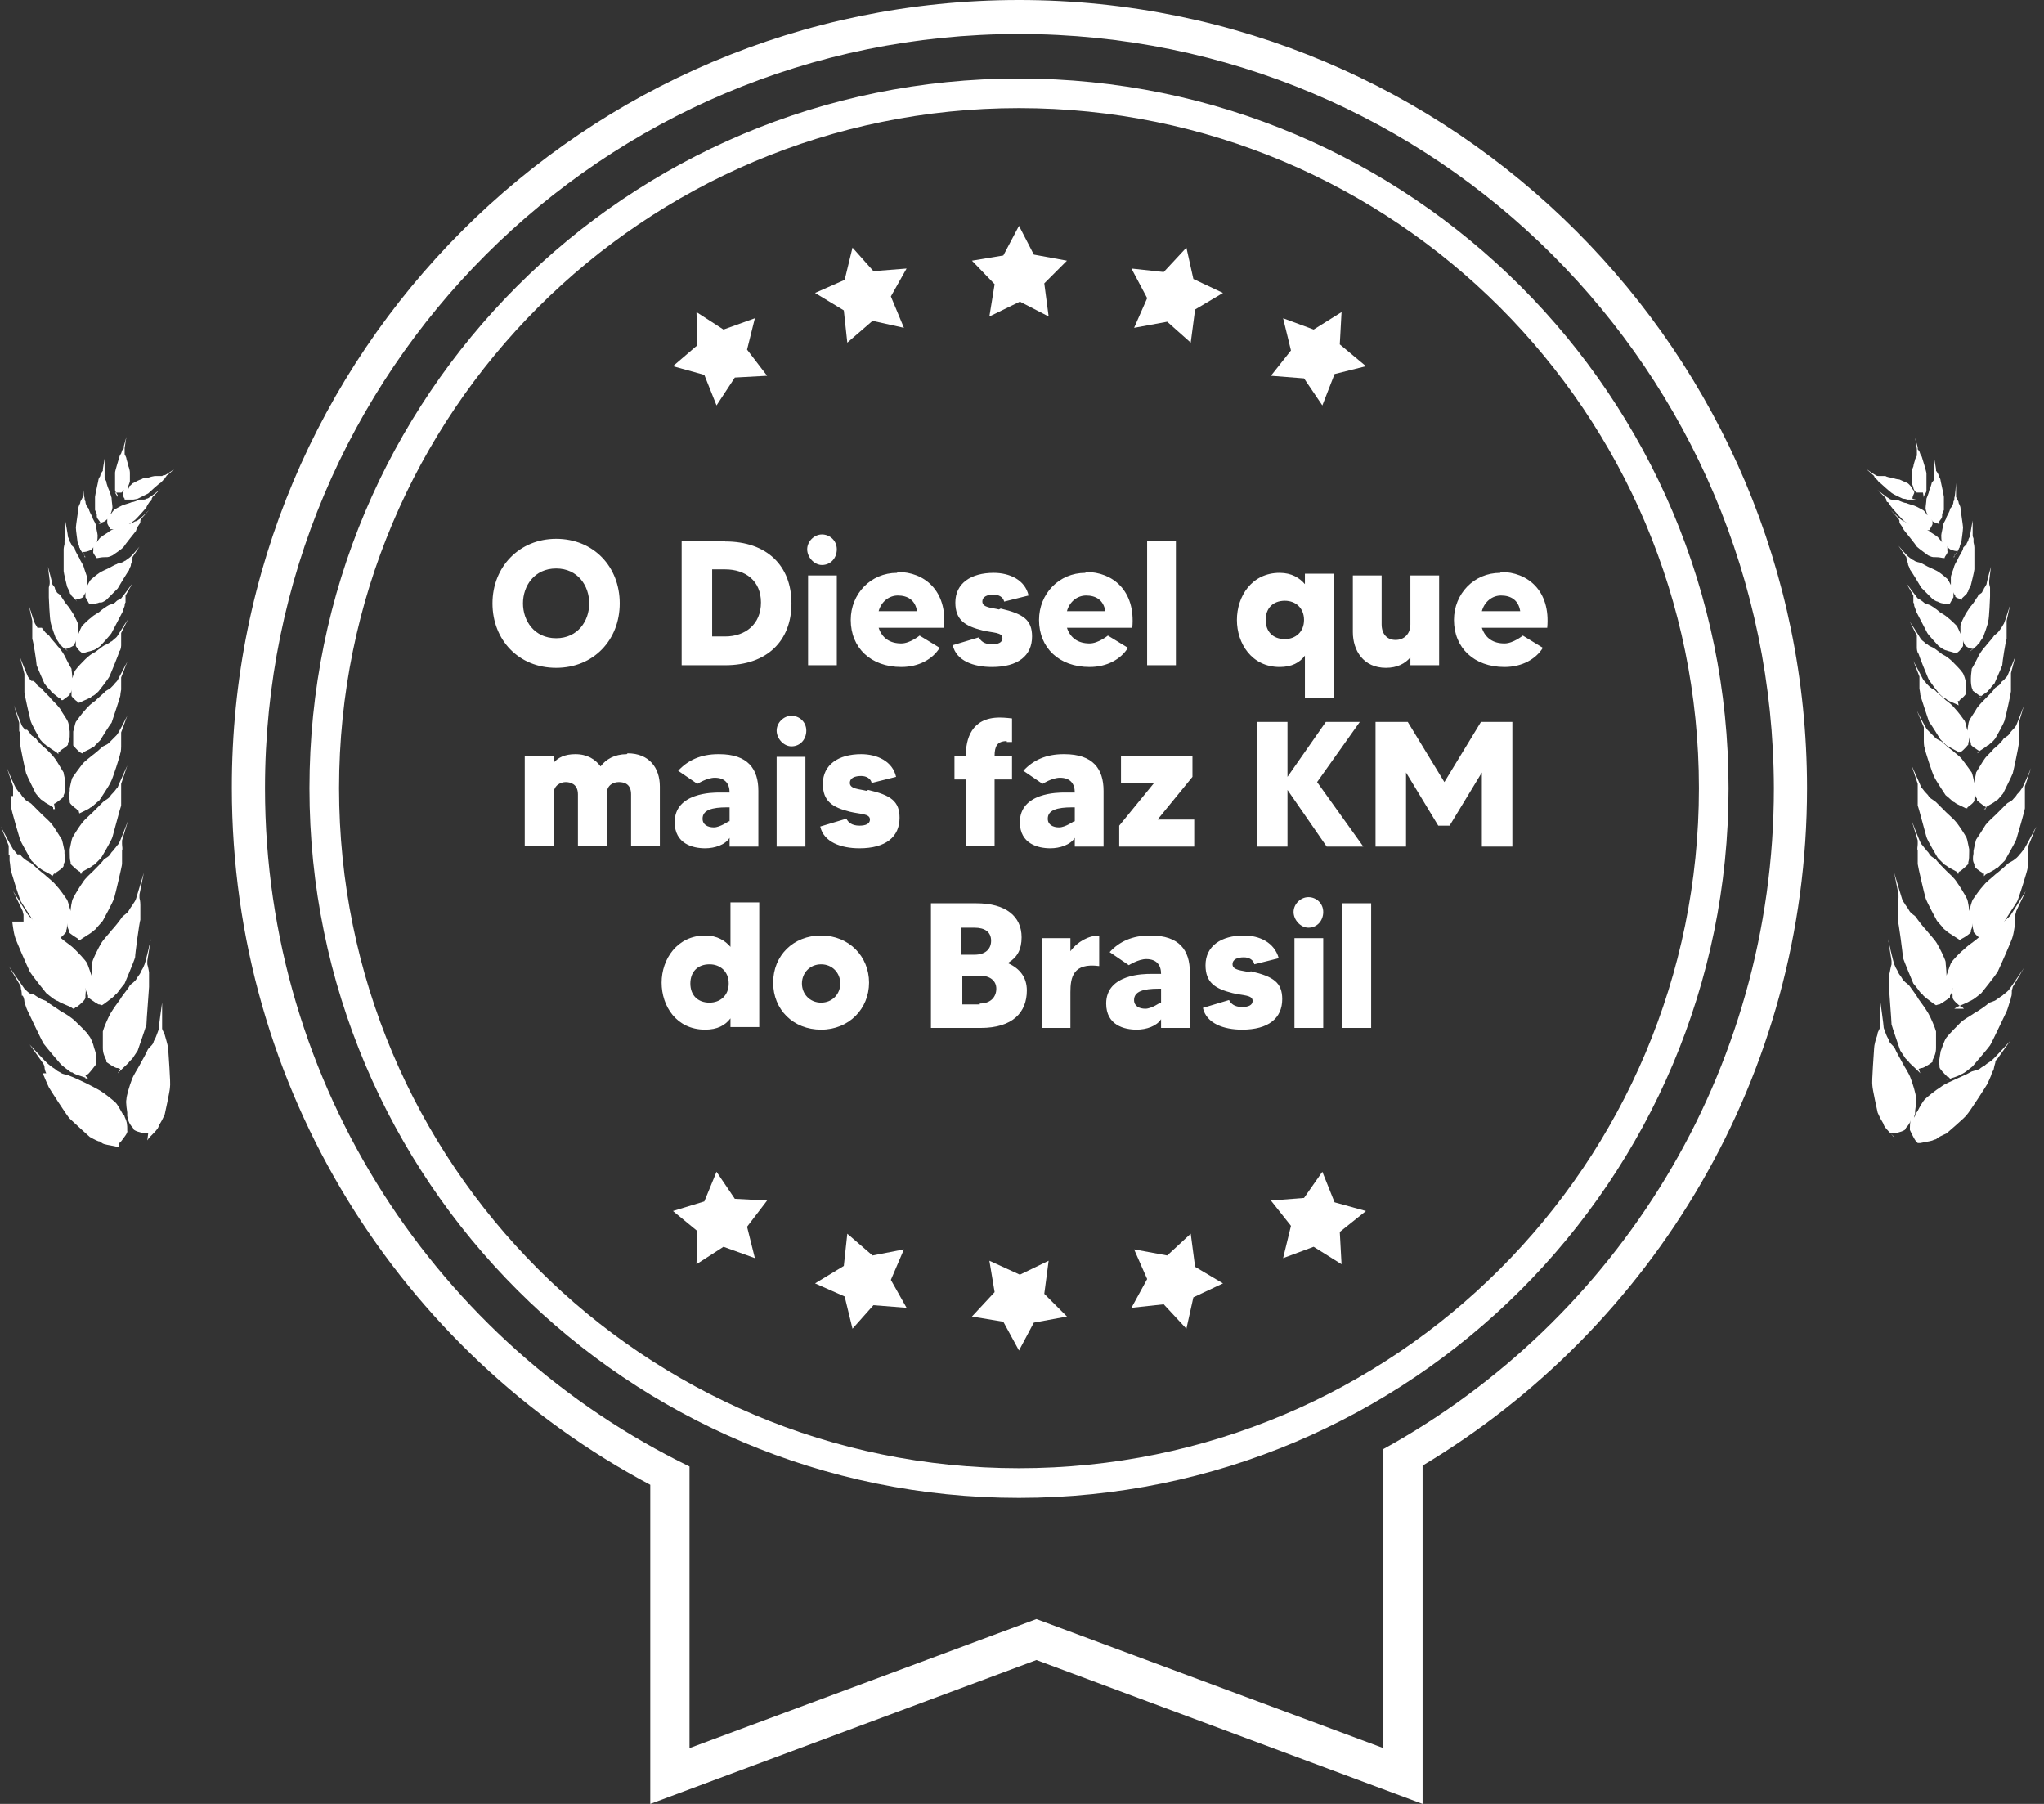
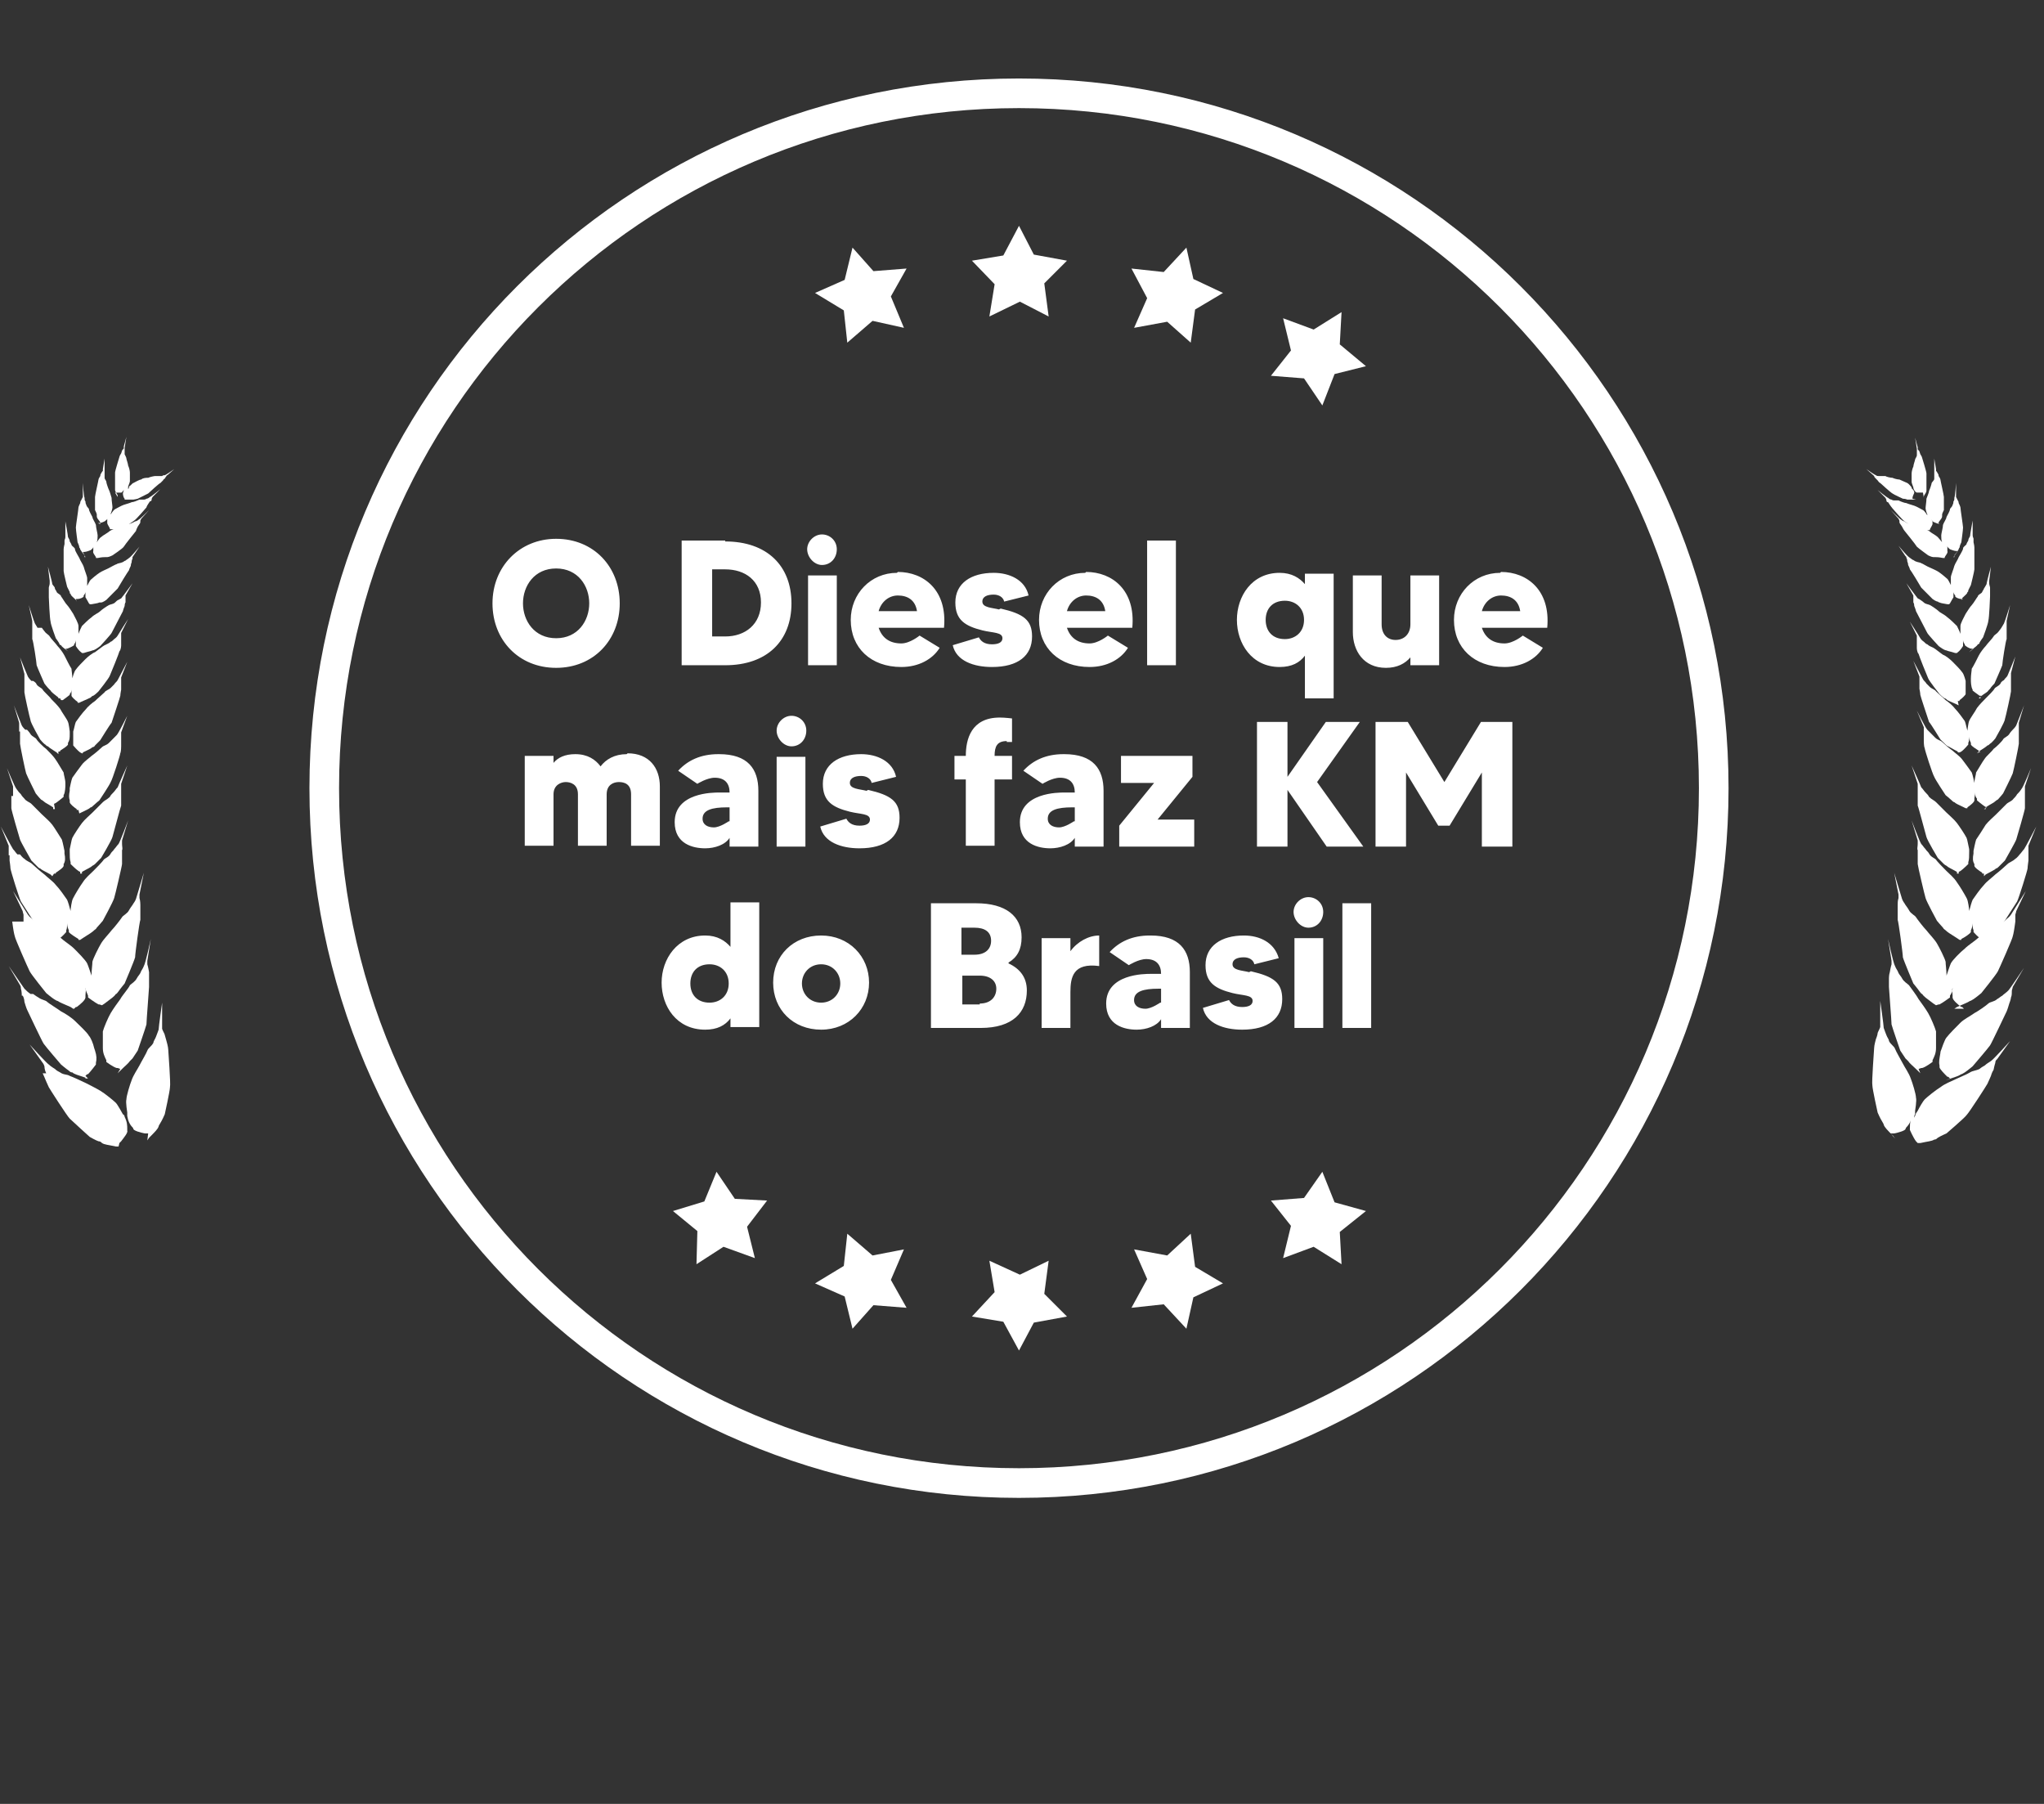
<svg xmlns="http://www.w3.org/2000/svg" width="51" height="45" viewBox="0 0 51 45" fill="none">
  <rect x="0" y="0" width="51" height="45" fill="#333333" stroke="none" />
  <g clip-path="url(#clip0_405_25)">
    <path fill-rule="evenodd" clip-rule="evenodd" d="M42.39 19.662C42.39 29.036 34.799 36.626 25.425 36.626C16.051 36.626 8.46 29.036 8.46 19.662C8.46 10.288 16.051 2.697 25.425 2.697C34.799 2.697 42.39 10.288 42.39 19.662ZM43.129 19.662C43.129 29.449 35.191 37.366 25.425 37.366C15.659 37.366 7.721 29.449 7.721 19.662C7.721 9.874 15.638 1.958 25.425 1.958C35.212 1.958 43.129 9.896 43.129 19.662Z" fill="white" />
-     <path fill-rule="evenodd" clip-rule="evenodd" d="M17.204 36.583V43.608L25.86 40.389L34.517 43.608V36.148C40.324 32.951 44.26 26.774 44.26 19.662C44.239 9.265 35.821 0.848 25.425 0.848C15.029 0.848 6.612 9.265 6.612 19.662C6.612 27.1 10.94 33.538 17.204 36.583ZM45.087 19.662C45.087 26.839 41.237 33.125 35.495 36.561V45L25.86 41.411L16.225 45V37.04C10.005 33.734 5.785 27.187 5.785 19.662C5.763 8.809 14.572 0 25.425 0C36.278 0 45.087 8.809 45.087 19.662Z" fill="white" />
    <path fill-rule="evenodd" clip-rule="evenodd" d="M3.697 28.274H3.632C3.632 28.274 3.632 28.274 3.61 28.274C3.502 28.253 3.349 28.209 3.328 28.166C3.328 28.166 3.328 28.144 3.306 28.122C3.241 28.057 3.197 27.97 3.175 27.839C3.175 27.839 3.175 27.796 3.175 27.752C3.175 27.752 3.132 27.491 3.154 27.426C3.154 27.339 3.241 27.056 3.284 26.948C3.328 26.817 3.436 26.665 3.48 26.578C3.523 26.491 3.654 26.273 3.676 26.208C3.697 26.143 3.784 26.099 3.828 26.012C3.828 25.969 3.871 25.925 3.893 25.86C3.915 25.795 3.937 25.752 3.958 25.686C3.958 25.621 4.045 25.012 4.045 25.012V25.578C4.045 25.578 4.045 25.599 4.045 25.665C4.067 25.73 4.111 25.795 4.111 25.817L4.154 25.969C4.154 25.969 4.198 26.121 4.198 26.186C4.198 26.23 4.263 27.035 4.241 27.122C4.241 27.209 4.111 27.796 4.111 27.796C4.111 27.796 4.045 27.948 4.002 28.013C3.98 28.057 3.958 28.079 3.958 28.1C3.937 28.166 3.871 28.231 3.719 28.383L3.676 28.448L3.697 28.274Z" fill="white" />
    <path fill-rule="evenodd" clip-rule="evenodd" d="M47.175 28.274H47.24C47.24 28.274 47.24 28.274 47.262 28.274C47.371 28.253 47.523 28.209 47.545 28.166C47.545 28.166 47.545 28.144 47.566 28.122C47.61 28.079 47.654 28.014 47.675 27.948C47.654 28.014 47.654 28.079 47.654 28.144V28.188C47.654 28.188 47.74 28.383 47.806 28.47L47.849 28.514H47.914C48.11 28.47 48.197 28.47 48.263 28.427C48.284 28.427 48.306 28.427 48.349 28.383C48.415 28.34 48.567 28.274 48.567 28.274C48.567 28.274 49.024 27.883 49.067 27.818C49.133 27.753 49.568 27.078 49.589 27.035C49.611 26.991 49.676 26.839 49.676 26.839C49.676 26.839 49.698 26.752 49.742 26.687C49.742 26.687 49.763 26.578 49.785 26.513C49.785 26.448 49.828 26.426 49.828 26.426L50.155 25.969C50.155 25.969 49.742 26.426 49.676 26.469C49.611 26.513 49.568 26.535 49.524 26.578C49.48 26.6 49.415 26.643 49.394 26.665C49.306 26.709 49.219 26.709 49.154 26.752C49.089 26.796 48.871 26.883 48.785 26.926C48.697 26.97 48.523 27.035 48.415 27.122C48.306 27.187 48.089 27.361 48.023 27.426C47.98 27.47 47.893 27.622 47.849 27.709L47.806 27.774C47.806 27.774 47.784 27.84 47.762 27.883C47.762 27.861 47.762 27.818 47.784 27.796C47.784 27.796 47.784 27.753 47.784 27.709C47.784 27.709 47.828 27.448 47.806 27.383C47.806 27.296 47.719 27.013 47.675 26.904C47.632 26.774 47.523 26.622 47.48 26.535C47.436 26.448 47.306 26.23 47.284 26.165C47.262 26.099 47.175 26.056 47.132 25.969C47.132 25.925 47.088 25.882 47.066 25.817C47.066 25.817 47.023 25.708 47.001 25.643C47.001 25.578 46.914 24.968 46.914 24.968V25.534C46.914 25.534 46.914 25.556 46.914 25.621C46.892 25.686 46.849 25.752 46.849 25.773C46.849 25.817 46.805 25.925 46.805 25.925C46.805 25.925 46.762 26.078 46.762 26.143C46.762 26.186 46.697 26.991 46.718 27.078C46.718 27.165 46.849 27.753 46.849 27.753C46.849 27.753 46.914 27.905 46.958 27.97C46.979 28.014 47.001 28.035 47.001 28.057C47.023 28.122 47.088 28.188 47.24 28.34L47.284 28.405L47.175 28.274Z" fill="white" />
    <path fill-rule="evenodd" clip-rule="evenodd" d="M47.98 12.288H47.958C47.915 12.288 47.849 12.288 47.828 12.288C47.806 12.288 47.763 12.245 47.741 12.18C47.741 12.18 47.741 12.18 47.741 12.158C47.741 12.158 47.697 12.049 47.697 12.027C47.697 11.984 47.697 11.875 47.697 11.81C47.697 11.766 47.719 11.68 47.741 11.636C47.741 11.592 47.784 11.484 47.784 11.462C47.784 11.44 47.828 11.397 47.828 11.353C47.828 11.353 47.828 11.31 47.828 11.288C47.828 11.288 47.828 11.245 47.828 11.201C47.828 11.179 47.784 10.918 47.784 10.918L47.849 11.158C47.849 11.158 47.849 11.158 47.849 11.201C47.849 11.223 47.893 11.245 47.893 11.266L47.915 11.332C47.915 11.332 47.958 11.397 47.958 11.418C47.958 11.418 48.067 11.766 48.067 11.81C48.067 11.853 48.067 12.093 48.067 12.093C48.067 12.093 48.067 12.158 48.067 12.201C48.067 12.201 48.067 12.223 48.067 12.245C48.067 12.267 48.045 12.31 48.002 12.375V12.419L47.98 12.288Z" fill="white" />
    <path fill-rule="evenodd" clip-rule="evenodd" d="M47.719 12.441V12.419C47.719 12.376 47.763 12.31 47.763 12.289C47.763 12.245 47.741 12.223 47.697 12.18C47.697 12.18 47.697 12.18 47.697 12.158C47.697 12.158 47.632 12.071 47.589 12.049C47.545 12.028 47.436 11.984 47.393 11.962C47.349 11.962 47.262 11.941 47.219 11.919C47.175 11.919 47.067 11.897 47.045 11.875C47.023 11.875 46.98 11.875 46.936 11.875C46.936 11.875 46.893 11.875 46.871 11.875C46.849 11.875 46.827 11.875 46.806 11.854C46.784 11.854 46.566 11.701 46.566 11.701L46.74 11.854C46.74 11.854 46.74 11.854 46.762 11.875C46.762 11.897 46.784 11.919 46.806 11.941L46.849 11.984C46.849 11.984 46.893 12.049 46.914 12.049C46.914 12.049 47.175 12.289 47.219 12.31C47.241 12.332 47.48 12.441 47.48 12.441C47.48 12.441 47.545 12.441 47.589 12.463C47.589 12.463 47.61 12.463 47.632 12.463C47.654 12.463 47.697 12.463 47.784 12.463H47.806L47.719 12.441Z" fill="white" />
    <path fill-rule="evenodd" clip-rule="evenodd" d="M48.371 13.072V13.028C48.436 12.941 48.458 12.919 48.458 12.876C48.458 12.876 48.458 12.876 48.458 12.832C48.458 12.811 48.502 12.724 48.502 12.724C48.502 12.724 48.502 12.441 48.502 12.397C48.502 12.354 48.415 11.984 48.415 11.962C48.415 11.941 48.371 11.875 48.371 11.875C48.371 11.875 48.371 11.832 48.349 11.81C48.349 11.81 48.328 11.767 48.306 11.745C48.306 11.723 48.306 11.701 48.306 11.701L48.262 11.44C48.262 11.44 48.262 11.723 48.262 11.767C48.262 11.81 48.262 11.832 48.262 11.854C48.262 11.854 48.262 11.919 48.262 11.941C48.262 11.984 48.219 12.006 48.197 12.049C48.197 12.071 48.154 12.202 48.132 12.245C48.132 12.289 48.088 12.376 48.067 12.441C48.067 12.506 48.045 12.637 48.045 12.68C48.045 12.702 48.067 12.789 48.088 12.832V12.876C48.088 12.876 48.088 12.898 48.088 12.919C48.088 12.919 48.088 12.898 48.088 12.876C48.088 12.876 48.088 12.876 48.088 12.854C48.088 12.854 48.023 12.745 47.98 12.724C47.936 12.702 47.827 12.637 47.762 12.615C47.697 12.593 47.61 12.571 47.566 12.55C47.523 12.55 47.414 12.506 47.371 12.484C47.349 12.484 47.305 12.484 47.262 12.484C47.262 12.484 47.218 12.484 47.197 12.463C47.197 12.463 47.153 12.463 47.11 12.419C47.088 12.419 46.849 12.223 46.849 12.223L47.044 12.419C47.044 12.419 47.044 12.419 47.066 12.463C47.066 12.484 47.066 12.528 47.11 12.528L47.153 12.593C47.153 12.593 47.197 12.658 47.218 12.68C47.218 12.68 47.479 12.985 47.523 13.006C47.545 13.028 47.784 13.18 47.784 13.18C47.784 13.18 47.871 13.202 47.893 13.224C47.893 13.224 47.914 13.224 47.936 13.224C47.958 13.224 48.001 13.224 48.11 13.224H48.154V13.202C48.175 13.159 48.219 13.093 48.219 13.072C48.219 13.072 48.219 13.072 48.219 13.05C48.219 13.028 48.219 12.985 48.197 12.963C48.197 12.985 48.241 13.028 48.262 13.028C48.262 13.028 48.349 13.072 48.415 13.072H48.436H48.371Z" fill="white" />
    <path fill-rule="evenodd" clip-rule="evenodd" d="M48.741 13.898H48.763V13.854C48.828 13.768 48.849 13.746 48.871 13.702C48.871 13.702 48.871 13.681 48.893 13.659C48.893 13.615 48.937 13.528 48.937 13.528C48.937 13.528 48.98 13.224 48.98 13.159C48.98 13.115 48.915 12.702 48.915 12.658C48.915 12.637 48.871 12.55 48.871 12.55C48.871 12.55 48.871 12.506 48.849 12.484C48.849 12.484 48.828 12.441 48.806 12.397C48.806 12.376 48.806 12.354 48.806 12.354V12.049C48.806 12.049 48.784 12.376 48.763 12.419C48.763 12.463 48.763 12.484 48.741 12.506C48.741 12.506 48.741 12.571 48.719 12.593C48.719 12.637 48.654 12.68 48.654 12.702C48.654 12.745 48.589 12.854 48.567 12.898C48.567 12.941 48.502 13.028 48.48 13.093C48.48 13.159 48.436 13.311 48.436 13.354C48.436 13.398 48.436 13.485 48.458 13.528V13.572C48.458 13.572 48.458 13.594 48.458 13.615C48.458 13.615 48.458 13.594 48.458 13.572C48.458 13.572 48.458 13.572 48.458 13.528C48.458 13.528 48.371 13.419 48.349 13.398C48.306 13.354 48.175 13.289 48.132 13.245C48.066 13.202 47.98 13.18 47.936 13.159C47.892 13.159 47.762 13.093 47.718 13.072C47.697 13.072 47.632 13.072 47.588 13.05C47.588 13.05 47.544 13.028 47.523 13.006C47.501 13.006 47.458 12.985 47.436 12.963C47.414 12.963 47.175 12.724 47.175 12.724L47.371 12.941C47.371 12.941 47.371 12.941 47.392 12.985C47.392 13.028 47.392 13.05 47.414 13.072L47.458 13.137C47.458 13.137 47.501 13.224 47.523 13.245C47.523 13.245 47.806 13.594 47.827 13.637C47.871 13.681 48.11 13.854 48.11 13.854C48.11 13.854 48.197 13.898 48.24 13.898C48.262 13.898 48.284 13.898 48.284 13.898C48.328 13.898 48.371 13.898 48.48 13.92H48.523V13.898C48.545 13.854 48.61 13.789 48.589 13.746C48.589 13.746 48.589 13.746 48.589 13.724C48.589 13.702 48.589 13.659 48.589 13.615C48.589 13.659 48.632 13.681 48.654 13.702C48.654 13.702 48.763 13.746 48.806 13.746H48.849L48.741 13.898Z" fill="white" />
    <path fill-rule="evenodd" clip-rule="evenodd" d="M48.981 14.942H48.937C48.872 14.942 48.785 14.899 48.785 14.877C48.785 14.877 48.785 14.877 48.785 14.855C48.763 14.833 48.741 14.79 48.741 14.768C48.741 14.812 48.741 14.833 48.741 14.877C48.741 14.877 48.741 14.877 48.741 14.899C48.741 14.899 48.676 15.007 48.654 15.051L48.633 15.073H48.589C48.48 15.051 48.437 15.051 48.393 15.029C48.393 15.029 48.372 15.029 48.35 15.007C48.306 15.007 48.219 14.942 48.219 14.942C48.219 14.942 47.98 14.703 47.937 14.659C47.915 14.616 47.676 14.224 47.654 14.203C47.654 14.181 47.61 14.094 47.61 14.094C47.61 14.094 47.61 14.05 47.589 14.007C47.589 14.007 47.589 13.942 47.567 13.92C47.567 13.876 47.545 13.876 47.545 13.876L47.371 13.615C47.371 13.615 47.589 13.876 47.632 13.898C47.654 13.92 47.697 13.942 47.719 13.963C47.741 13.963 47.784 14.007 47.806 14.007C47.85 14.029 47.915 14.029 47.937 14.05C47.958 14.05 48.089 14.137 48.154 14.159C48.198 14.181 48.306 14.224 48.372 14.268C48.437 14.311 48.567 14.42 48.589 14.442C48.611 14.464 48.654 14.551 48.676 14.594V14.638V14.681C48.676 14.681 48.676 14.659 48.676 14.638C48.676 14.638 48.676 14.638 48.676 14.594C48.676 14.594 48.676 14.442 48.676 14.398C48.676 14.355 48.741 14.203 48.763 14.116C48.785 14.05 48.85 13.963 48.872 13.898C48.894 13.855 48.981 13.724 48.981 13.681C48.981 13.637 49.046 13.615 49.068 13.572C49.068 13.55 49.089 13.528 49.111 13.485C49.111 13.441 49.133 13.42 49.155 13.376C49.155 13.333 49.22 12.985 49.22 12.985V13.311C49.22 13.311 49.22 13.311 49.22 13.354C49.22 13.398 49.242 13.42 49.242 13.441V13.528C49.242 13.528 49.263 13.615 49.263 13.659C49.263 13.702 49.263 14.137 49.263 14.203C49.263 14.246 49.176 14.594 49.176 14.594C49.176 14.594 49.133 14.681 49.111 14.725C49.111 14.746 49.111 14.768 49.089 14.768C49.089 14.812 49.046 14.833 48.959 14.92L48.937 14.964L48.981 14.942Z" fill="white" />
    <path fill-rule="evenodd" clip-rule="evenodd" d="M49.241 16.182H49.198C49.132 16.182 49.045 16.116 49.024 16.095C49.024 16.095 49.024 16.095 49.024 16.073C49.002 16.051 48.98 16.008 48.98 15.964C48.98 16.008 48.98 16.051 48.98 16.095V16.116C48.98 16.116 48.915 16.225 48.85 16.269L48.828 16.29H48.784C48.654 16.247 48.61 16.247 48.567 16.225C48.567 16.225 48.545 16.225 48.502 16.203C48.458 16.182 48.371 16.116 48.371 16.116C48.371 16.116 48.11 15.834 48.088 15.79C48.067 15.747 47.827 15.29 47.806 15.246C47.806 15.225 47.762 15.116 47.762 15.116C47.762 15.116 47.762 15.051 47.74 15.029C47.74 15.029 47.74 14.964 47.74 14.92C47.74 14.877 47.74 14.855 47.74 14.855L47.566 14.55C47.566 14.55 47.806 14.877 47.827 14.898C47.849 14.942 47.893 14.942 47.914 14.964C47.914 14.964 47.98 15.007 48.001 15.029C48.045 15.072 48.11 15.072 48.154 15.094C48.197 15.116 48.328 15.203 48.371 15.246C48.415 15.29 48.523 15.333 48.589 15.399C48.654 15.442 48.784 15.573 48.828 15.616C48.85 15.66 48.893 15.747 48.915 15.812V15.855C48.915 15.855 48.915 15.899 48.915 15.921V15.877C48.915 15.877 48.915 15.855 48.915 15.834C48.915 15.834 48.915 15.66 48.915 15.616C48.915 15.551 49.002 15.399 49.045 15.312C49.089 15.246 49.154 15.138 49.198 15.094C49.241 15.051 49.328 14.898 49.35 14.877C49.35 14.833 49.437 14.811 49.459 14.768C49.459 14.746 49.502 14.703 49.502 14.681C49.502 14.681 49.546 14.616 49.567 14.572C49.567 14.529 49.676 14.137 49.676 14.137L49.633 14.485C49.633 14.485 49.633 14.485 49.633 14.55C49.633 14.594 49.654 14.637 49.654 14.659C49.654 14.703 49.654 14.746 49.654 14.746C49.654 14.746 49.654 14.855 49.654 14.877C49.654 14.898 49.633 15.42 49.611 15.486C49.611 15.551 49.48 15.899 49.48 15.899C49.48 15.899 49.415 15.986 49.393 16.029C49.393 16.051 49.372 16.073 49.35 16.073C49.328 16.116 49.285 16.138 49.176 16.225L49.132 16.269L49.241 16.182Z" fill="white" />
    <path fill-rule="evenodd" clip-rule="evenodd" d="M49.371 17.421H49.415V17.378C49.524 17.291 49.589 17.269 49.611 17.226C49.611 17.226 49.633 17.204 49.654 17.182C49.676 17.139 49.763 17.052 49.763 17.052C49.763 17.052 49.937 16.66 49.959 16.595C49.959 16.53 50.046 15.964 50.068 15.943C50.068 15.899 50.068 15.79 50.068 15.79C50.068 15.79 50.068 15.725 50.068 15.681C50.068 15.681 50.068 15.595 50.068 15.551C50.068 15.508 50.068 15.486 50.068 15.486L50.154 15.094C50.154 15.094 50.024 15.508 50.002 15.551C49.98 15.595 49.959 15.616 49.937 15.66C49.937 15.66 49.894 15.725 49.872 15.747C49.828 15.812 49.763 15.834 49.741 15.877C49.719 15.921 49.589 16.051 49.545 16.116C49.502 16.16 49.415 16.269 49.371 16.356C49.328 16.443 49.241 16.617 49.197 16.682C49.197 16.726 49.176 16.834 49.176 16.921V16.986C49.176 16.986 49.176 17.139 49.219 17.204V17.226C49.219 17.226 49.328 17.313 49.393 17.356H49.437L49.371 17.421Z" fill="white" />
    <path fill-rule="evenodd" clip-rule="evenodd" d="M48.849 17.487H48.893V17.465C48.958 17.422 49.045 17.334 49.045 17.313C49.045 17.313 49.045 17.291 49.045 17.269C49.045 17.204 49.045 17.139 49.045 17.052C49.045 17.052 49.045 17.03 49.045 16.986C49.045 16.986 49.002 16.812 48.958 16.769C48.915 16.704 48.784 16.573 48.719 16.508C48.654 16.443 48.545 16.356 48.48 16.334C48.415 16.291 48.284 16.182 48.241 16.16C48.197 16.138 48.132 16.117 48.088 16.073C48.067 16.073 48.023 16.03 48.001 16.008C48.001 16.008 47.936 15.964 47.914 15.921C47.893 15.877 47.653 15.508 47.653 15.508L47.827 15.856C47.827 15.856 47.827 15.856 47.827 15.921C47.827 15.964 47.827 16.008 47.827 16.051V16.16C47.827 16.16 47.827 16.269 47.871 16.312C47.871 16.334 48.088 16.878 48.11 16.921C48.132 16.986 48.393 17.313 48.393 17.313C48.393 17.313 48.48 17.4 48.523 17.422C48.545 17.422 48.567 17.443 48.589 17.465C48.632 17.487 48.676 17.509 48.828 17.574L48.871 17.596L48.849 17.487Z" fill="white" />
    <path fill-rule="evenodd" clip-rule="evenodd" d="M49.415 18.748H49.371V18.726C49.306 18.683 49.197 18.618 49.176 18.574C49.176 18.574 49.176 18.552 49.176 18.531C49.154 18.487 49.132 18.444 49.132 18.378C49.132 18.444 49.132 18.487 49.111 18.531C49.111 18.531 49.111 18.552 49.111 18.574C49.111 18.574 49.002 18.705 48.937 18.748L48.893 18.77H48.849V18.748C48.719 18.683 48.654 18.639 48.61 18.618C48.61 18.618 48.589 18.618 48.545 18.574C48.502 18.531 48.414 18.444 48.414 18.444C48.414 18.444 48.175 18.052 48.132 18.009C48.11 17.943 47.914 17.356 47.914 17.334C47.914 17.291 47.892 17.182 47.892 17.182C47.892 17.182 47.892 17.117 47.892 17.073C47.892 17.052 47.892 16.986 47.892 16.943C47.892 16.899 47.892 16.878 47.892 16.878L47.74 16.486C47.74 16.486 47.958 16.899 47.98 16.943C48.001 16.986 48.045 17.008 48.066 17.052C48.066 17.052 48.132 17.117 48.154 17.139C48.197 17.182 48.284 17.204 48.306 17.247C48.349 17.291 48.48 17.4 48.545 17.465C48.61 17.508 48.719 17.595 48.784 17.682C48.849 17.748 48.98 17.922 49.023 17.987C49.045 18.03 49.067 18.161 49.089 18.226V18.291C49.089 18.291 49.089 18.335 49.089 18.357C49.089 18.357 49.089 18.313 49.089 18.291C49.089 18.291 49.089 18.27 49.089 18.226C49.089 18.226 49.111 18.03 49.132 17.987C49.154 17.922 49.285 17.748 49.328 17.661C49.393 17.574 49.48 17.487 49.545 17.421C49.611 17.356 49.741 17.226 49.763 17.182C49.785 17.139 49.872 17.117 49.915 17.052C49.915 17.03 49.959 16.986 50.002 16.965C50.024 16.921 50.067 16.899 50.089 16.856C50.111 16.812 50.285 16.377 50.285 16.377L50.176 16.791C50.176 16.791 50.176 16.791 50.176 16.856C50.176 16.899 50.176 16.965 50.176 16.986V17.095C50.176 17.095 50.176 17.226 50.176 17.247C50.176 17.291 50.046 17.878 50.024 17.943C50.024 18.009 49.785 18.422 49.785 18.422C49.785 18.422 49.698 18.531 49.654 18.552C49.633 18.574 49.611 18.596 49.589 18.596C49.545 18.639 49.502 18.661 49.371 18.748L49.328 18.792L49.415 18.748Z" fill="white" />
    <path fill-rule="evenodd" clip-rule="evenodd" d="M49.502 20.184H49.545V20.14C49.676 20.053 49.741 20.031 49.785 19.988C49.785 19.988 49.806 19.966 49.85 19.944C49.893 19.901 49.98 19.792 49.98 19.792C49.98 19.792 50.198 19.357 50.22 19.292C50.241 19.227 50.372 18.596 50.372 18.552C50.372 18.509 50.372 18.378 50.372 18.378C50.372 18.378 50.372 18.291 50.372 18.248C50.372 18.248 50.372 18.161 50.372 18.117C50.372 18.074 50.372 18.03 50.372 18.03L50.502 17.596C50.502 17.596 50.328 18.052 50.307 18.096C50.285 18.139 50.241 18.183 50.22 18.204C50.22 18.204 50.154 18.27 50.133 18.313C50.089 18.378 50.002 18.4 49.98 18.444C49.959 18.487 49.806 18.639 49.741 18.683C49.698 18.748 49.567 18.857 49.524 18.922C49.458 19.009 49.35 19.205 49.306 19.27C49.306 19.314 49.263 19.444 49.263 19.531V19.596C49.263 19.596 49.263 19.64 49.263 19.662C49.263 19.64 49.263 19.618 49.263 19.596C49.263 19.596 49.263 19.575 49.263 19.531C49.263 19.531 49.219 19.314 49.197 19.27C49.154 19.205 49.023 19.031 48.958 18.944C48.893 18.857 48.762 18.77 48.719 18.726C48.654 18.683 48.501 18.552 48.458 18.509C48.414 18.465 48.349 18.465 48.284 18.4C48.262 18.378 48.219 18.335 48.197 18.313C48.197 18.313 48.132 18.248 48.088 18.204C48.045 18.161 47.827 17.726 47.827 17.726L48.001 18.139C48.001 18.139 48.001 18.139 48.001 18.226C48.001 18.27 48.001 18.335 48.001 18.357C48.001 18.4 48.001 18.487 48.001 18.487C48.001 18.487 48.001 18.618 48.023 18.661C48.023 18.705 48.219 19.314 48.262 19.379C48.284 19.444 48.545 19.836 48.545 19.836C48.545 19.836 48.654 19.923 48.697 19.966C48.719 19.988 48.741 20.01 48.762 20.01C48.806 20.053 48.871 20.075 49.002 20.14L49.045 20.162H49.089V20.14C49.154 20.097 49.263 20.01 49.263 19.966C49.263 19.966 49.263 19.944 49.263 19.923C49.263 19.879 49.284 19.836 49.284 19.77C49.284 19.836 49.284 19.879 49.328 19.923C49.328 19.923 49.328 19.944 49.328 19.966C49.328 19.966 49.458 20.075 49.524 20.118L49.567 20.14L49.502 20.184Z" fill="white" />
    <path fill-rule="evenodd" clip-rule="evenodd" d="M49.502 21.793H49.458V21.771C49.393 21.728 49.263 21.641 49.263 21.597C49.263 21.597 49.263 21.576 49.263 21.554C49.219 21.489 49.219 21.402 49.241 21.293C49.241 21.293 49.241 21.271 49.241 21.228C49.241 21.228 49.284 21.01 49.306 20.945C49.35 20.88 49.48 20.684 49.545 20.575C49.611 20.488 49.741 20.379 49.806 20.314C49.872 20.249 50.024 20.097 50.067 20.053C50.111 20.01 50.198 19.988 50.241 19.923C50.263 19.901 50.307 19.857 50.328 19.814C50.372 19.77 50.394 19.749 50.437 19.683C50.481 19.64 50.676 19.161 50.676 19.161L50.524 19.618C50.524 19.618 50.524 19.64 50.524 19.705C50.524 19.77 50.524 19.814 50.524 19.857C50.524 19.901 50.524 19.988 50.524 19.988C50.524 19.988 50.524 20.118 50.524 20.162C50.524 20.205 50.328 20.88 50.307 20.945C50.285 21.01 50.024 21.467 50.024 21.467C50.024 21.467 49.915 21.576 49.872 21.619C49.85 21.641 49.828 21.663 49.806 21.663C49.763 21.706 49.698 21.728 49.545 21.815L49.502 21.858V21.793Z" fill="white" />
    <path fill-rule="evenodd" clip-rule="evenodd" d="M48.872 21.793H48.828V21.75C48.676 21.663 48.611 21.641 48.567 21.597C48.567 21.597 48.524 21.576 48.502 21.554C48.459 21.51 48.35 21.402 48.35 21.402C48.35 21.402 48.089 20.967 48.067 20.88C48.045 20.814 47.871 20.14 47.849 20.097C47.849 20.053 47.849 19.923 47.849 19.923C47.849 19.923 47.849 19.836 47.849 19.792C47.849 19.749 47.849 19.705 47.849 19.64C47.849 19.575 47.849 19.553 47.849 19.553L47.697 19.096C47.697 19.096 47.915 19.575 47.937 19.64C47.98 19.683 48.002 19.727 48.045 19.77C48.089 19.814 48.111 19.836 48.132 19.879C48.197 19.944 48.263 19.966 48.306 20.01C48.35 20.053 48.502 20.205 48.567 20.271C48.633 20.336 48.763 20.445 48.828 20.532C48.894 20.619 49.024 20.814 49.068 20.901C49.089 20.945 49.111 21.097 49.133 21.184V21.249C49.133 21.358 49.133 21.445 49.111 21.51C49.111 21.51 49.111 21.532 49.111 21.554C49.111 21.554 48.98 21.684 48.915 21.728L48.872 21.75V21.793Z" fill="white" />
    <path fill-rule="evenodd" clip-rule="evenodd" d="M49.394 23.424H49.459V23.381C49.633 23.294 49.698 23.272 49.742 23.229C49.764 23.229 49.785 23.207 49.807 23.185C49.85 23.142 49.981 23.033 49.981 23.033C49.981 23.033 50.285 22.554 50.329 22.489C50.373 22.402 50.59 21.706 50.59 21.663C50.59 21.619 50.612 21.467 50.612 21.467C50.612 21.467 50.612 21.38 50.612 21.336C50.612 21.293 50.612 21.249 50.612 21.184C50.612 21.119 50.612 21.097 50.612 21.097L50.807 20.619C50.807 20.619 50.547 21.119 50.503 21.184C50.459 21.227 50.438 21.271 50.394 21.314C50.394 21.314 50.329 21.401 50.285 21.423C50.22 21.488 50.133 21.51 50.09 21.554C50.046 21.597 49.872 21.75 49.785 21.815C49.72 21.88 49.568 21.989 49.502 22.076C49.416 22.163 49.263 22.38 49.22 22.445C49.198 22.489 49.154 22.641 49.133 22.728V22.794C49.133 22.794 49.133 22.859 49.133 22.881C49.133 22.859 49.133 22.837 49.133 22.794C49.133 22.794 49.133 22.75 49.133 22.706C49.133 22.706 49.111 22.467 49.068 22.402C49.024 22.315 48.894 22.098 48.828 22.011C48.763 21.902 48.633 21.793 48.567 21.728C48.502 21.663 48.328 21.488 48.306 21.445C48.263 21.401 48.176 21.38 48.132 21.293C48.111 21.249 48.067 21.227 48.045 21.184C48.002 21.14 47.98 21.097 47.937 21.053C47.893 20.988 47.697 20.466 47.697 20.466L47.849 20.967C47.849 20.967 47.849 20.988 47.849 21.053C47.849 21.119 47.828 21.184 47.849 21.206V21.358C47.849 21.358 47.849 21.51 47.849 21.554C47.849 21.597 48.023 22.337 48.045 22.402C48.067 22.489 48.328 22.968 48.328 22.968C48.328 22.968 48.437 23.098 48.48 23.142C48.502 23.185 48.524 23.185 48.545 23.207C48.589 23.25 48.654 23.294 48.828 23.402L48.894 23.446H48.937V23.424C49.024 23.381 49.154 23.294 49.176 23.25C49.176 23.25 49.176 23.229 49.176 23.207C49.198 23.163 49.22 23.098 49.22 23.033C49.22 23.098 49.22 23.163 49.242 23.207V23.25C49.242 23.25 49.372 23.402 49.459 23.446L49.502 23.489L49.394 23.424Z" fill="white" />
    <path fill-rule="evenodd" clip-rule="evenodd" d="M49.002 25.164L48.958 25.121C48.958 25.121 48.958 25.121 48.936 25.121C48.849 25.056 48.719 24.947 48.719 24.882C48.719 24.882 48.719 24.86 48.719 24.838C48.719 24.773 48.697 24.708 48.719 24.642C48.719 24.729 48.697 24.773 48.654 24.838V24.882C48.654 24.882 48.48 25.012 48.393 25.056C48.393 25.056 48.393 25.056 48.371 25.056L48.306 25.077L48.24 25.034C48.066 24.903 48.001 24.86 47.958 24.795C47.936 24.795 47.914 24.751 47.892 24.729C47.849 24.664 47.74 24.534 47.74 24.534C47.74 24.534 47.501 23.968 47.479 23.881C47.479 23.794 47.37 22.989 47.349 22.946C47.349 22.902 47.349 22.729 47.349 22.729C47.349 22.729 47.349 22.62 47.349 22.576C47.349 22.533 47.349 22.468 47.37 22.402C47.37 22.337 47.37 22.315 47.37 22.315L47.262 21.771C47.262 21.771 47.436 22.359 47.458 22.424C47.479 22.489 47.523 22.533 47.544 22.576C47.544 22.576 47.61 22.663 47.632 22.707C47.675 22.794 47.784 22.837 47.806 22.881C47.849 22.946 48.001 23.142 48.066 23.207C48.132 23.294 48.262 23.424 48.328 23.533C48.393 23.642 48.523 23.903 48.545 23.99C48.545 24.055 48.567 24.207 48.567 24.316V24.403C48.567 24.403 48.567 24.468 48.567 24.512C48.567 24.49 48.567 24.447 48.567 24.425C48.567 24.425 48.567 24.381 48.567 24.338C48.567 24.338 48.654 24.077 48.675 24.033C48.719 23.946 48.915 23.751 49.023 23.664C49.11 23.577 49.284 23.468 49.35 23.403C49.437 23.337 49.632 23.185 49.698 23.163C49.741 23.12 49.85 23.098 49.915 23.055C49.959 23.033 50.002 22.989 50.046 22.946C50.089 22.902 50.133 22.881 50.176 22.816C50.22 22.75 50.546 22.228 50.546 22.228L50.307 22.729C50.307 22.729 50.307 22.75 50.285 22.816C50.285 22.881 50.285 22.946 50.285 22.989L50.263 23.142C50.263 23.142 50.241 23.294 50.22 23.359C50.22 23.403 49.893 24.142 49.85 24.229C49.806 24.316 49.437 24.773 49.437 24.773C49.437 24.773 49.306 24.882 49.241 24.925C49.197 24.947 49.176 24.969 49.154 24.969C49.089 25.012 49.023 25.034 48.828 25.121L48.762 25.164H49.002Z" fill="white" />
    <path fill-rule="evenodd" clip-rule="evenodd" d="M48.654 26.904L48.61 26.861C48.61 26.861 48.61 26.861 48.589 26.861C48.523 26.796 48.393 26.665 48.393 26.622C48.393 26.622 48.393 26.6 48.393 26.578C48.371 26.491 48.393 26.404 48.414 26.274C48.414 26.274 48.414 26.23 48.436 26.187C48.436 26.187 48.523 25.926 48.567 25.882C48.632 25.795 48.828 25.599 48.915 25.512C49.002 25.425 49.176 25.338 49.263 25.273C49.35 25.23 49.567 25.077 49.611 25.034C49.654 24.99 49.763 24.99 49.828 24.925C49.872 24.903 49.915 24.86 49.959 24.838C50.002 24.795 50.046 24.773 50.111 24.708C50.154 24.664 50.502 24.142 50.502 24.142L50.22 24.621C50.22 24.621 50.22 24.642 50.198 24.708C50.198 24.773 50.198 24.838 50.176 24.882C50.176 24.925 50.133 25.034 50.133 25.034C50.133 25.034 50.089 25.186 50.068 25.23C50.046 25.273 49.698 26.013 49.654 26.078C49.611 26.143 49.219 26.6 49.219 26.6C49.219 26.6 49.089 26.709 49.023 26.752C48.98 26.774 48.958 26.796 48.937 26.796C48.871 26.839 48.806 26.861 48.61 26.926L48.545 26.948L48.654 26.904Z" fill="white" />
    <path fill-rule="evenodd" clip-rule="evenodd" d="M47.914 26.774L47.871 26.73C47.718 26.578 47.653 26.535 47.61 26.469C47.61 26.469 47.566 26.426 47.544 26.404C47.501 26.339 47.414 26.208 47.414 26.208C47.414 26.208 47.218 25.643 47.196 25.556C47.196 25.469 47.131 24.664 47.131 24.62C47.131 24.577 47.131 24.403 47.131 24.403C47.131 24.403 47.131 24.316 47.153 24.251C47.153 24.251 47.175 24.12 47.196 24.055C47.196 23.99 47.196 23.968 47.196 23.968L47.109 23.424C47.109 23.424 47.24 24.033 47.283 24.099C47.305 24.164 47.349 24.207 47.37 24.273C47.392 24.316 47.436 24.36 47.457 24.403C47.501 24.49 47.588 24.534 47.631 24.577C47.675 24.642 47.827 24.838 47.871 24.925C47.936 25.012 48.045 25.164 48.11 25.273C48.175 25.382 48.284 25.643 48.306 25.73C48.306 25.795 48.306 25.947 48.306 26.056V26.143C48.306 26.273 48.262 26.36 48.219 26.448V26.491C48.219 26.491 48.045 26.622 47.958 26.643C47.958 26.643 47.958 26.643 47.936 26.643L47.871 26.665L47.914 26.774Z" fill="white" />
    <path fill-rule="evenodd" clip-rule="evenodd" d="M2.871 12.289H2.893C2.936 12.289 3.002 12.289 3.023 12.289C3.045 12.289 3.067 12.245 3.089 12.223C3.089 12.245 3.067 12.289 3.067 12.31C3.067 12.31 3.067 12.397 3.11 12.441V12.463H3.132C3.219 12.463 3.263 12.463 3.284 12.463C3.284 12.463 3.284 12.463 3.328 12.463C3.35 12.463 3.437 12.441 3.437 12.441C3.437 12.441 3.654 12.332 3.698 12.31C3.719 12.289 3.98 12.049 4.002 12.049L4.067 11.984C4.067 11.984 4.089 11.941 4.111 11.941C4.111 11.941 4.133 11.897 4.154 11.875C4.154 11.854 4.176 11.854 4.176 11.854L4.35 11.701C4.35 11.701 4.133 11.854 4.111 11.854C4.089 11.854 4.067 11.854 4.046 11.875C4.046 11.875 4.002 11.875 3.98 11.875C3.937 11.875 3.893 11.875 3.872 11.875C3.85 11.875 3.741 11.897 3.698 11.919C3.654 11.919 3.567 11.919 3.524 11.962C3.48 11.962 3.371 12.027 3.328 12.049C3.306 12.049 3.263 12.114 3.219 12.136V12.158C3.219 12.158 3.219 12.18 3.197 12.201C3.197 12.201 3.197 12.18 3.197 12.158C3.197 12.158 3.197 12.158 3.197 12.136C3.197 12.136 3.241 12.027 3.241 12.006C3.241 11.962 3.241 11.854 3.241 11.788C3.241 11.745 3.219 11.658 3.197 11.614C3.197 11.571 3.154 11.462 3.154 11.44C3.154 11.418 3.132 11.375 3.11 11.332C3.11 11.332 3.11 11.288 3.11 11.266C3.11 11.266 3.11 11.223 3.11 11.179C3.11 11.158 3.154 10.896 3.154 10.896L3.089 11.136C3.089 11.136 3.089 11.136 3.089 11.179C3.089 11.201 3.045 11.223 3.045 11.245L3.023 11.31C3.023 11.31 2.98 11.375 2.98 11.397C2.98 11.397 2.871 11.745 2.871 11.788C2.871 11.832 2.871 12.071 2.871 12.071C2.871 12.071 2.871 12.136 2.871 12.18C2.871 12.18 2.871 12.201 2.871 12.223C2.871 12.245 2.893 12.289 2.936 12.354V12.397L2.871 12.289Z" fill="white" />
    <path fill-rule="evenodd" clip-rule="evenodd" d="M2.502 13.072V13.028C2.436 12.941 2.415 12.919 2.415 12.876C2.415 12.876 2.415 12.876 2.415 12.832C2.415 12.811 2.371 12.724 2.371 12.724C2.371 12.724 2.371 12.441 2.371 12.397C2.371 12.354 2.458 11.984 2.458 11.962C2.458 11.941 2.502 11.875 2.502 11.875C2.502 11.875 2.502 11.832 2.523 11.81C2.523 11.81 2.545 11.767 2.567 11.745C2.567 11.723 2.567 11.701 2.567 11.701L2.61 11.44C2.61 11.44 2.61 11.723 2.61 11.767C2.61 11.81 2.61 11.832 2.61 11.854C2.61 11.875 2.61 11.897 2.61 11.919C2.61 11.962 2.654 11.984 2.654 12.028C2.654 12.049 2.697 12.18 2.719 12.223C2.741 12.267 2.763 12.354 2.784 12.419C2.784 12.484 2.806 12.615 2.806 12.658C2.806 12.68 2.784 12.767 2.763 12.811V12.854C2.763 12.854 2.763 12.876 2.763 12.898C2.763 12.898 2.763 12.876 2.763 12.854C2.763 12.854 2.763 12.854 2.763 12.832C2.763 12.832 2.828 12.724 2.871 12.702C2.915 12.68 3.024 12.615 3.089 12.593C3.154 12.571 3.241 12.55 3.285 12.528C3.328 12.528 3.437 12.484 3.48 12.463C3.502 12.463 3.546 12.463 3.589 12.463C3.589 12.463 3.633 12.463 3.654 12.441C3.654 12.441 3.698 12.441 3.741 12.397C3.763 12.397 4.002 12.202 4.002 12.202L3.807 12.397C3.807 12.397 3.807 12.397 3.785 12.441C3.785 12.463 3.785 12.506 3.741 12.506L3.698 12.571C3.698 12.571 3.654 12.637 3.654 12.658C3.654 12.658 3.393 12.963 3.35 12.985C3.328 13.006 3.089 13.159 3.089 13.159C3.089 13.159 3.024 13.18 2.98 13.202C2.98 13.202 2.958 13.202 2.937 13.202C2.893 13.202 2.871 13.202 2.763 13.202H2.741V13.18C2.719 13.137 2.676 13.072 2.676 13.05C2.676 13.05 2.676 13.05 2.676 13.028C2.676 13.006 2.676 12.963 2.676 12.941C2.676 12.963 2.632 12.985 2.61 13.006C2.61 13.006 2.523 13.05 2.458 13.05H2.436L2.502 13.072Z" fill="white" />
    <path fill-rule="evenodd" clip-rule="evenodd" d="M2.132 13.898H2.11V13.854C2.045 13.768 2.023 13.746 2.001 13.702C2.001 13.702 2.001 13.681 1.98 13.659C1.98 13.615 1.936 13.528 1.936 13.528C1.936 13.528 1.893 13.224 1.893 13.159C1.893 13.115 1.958 12.702 1.958 12.658C1.958 12.637 2.001 12.55 2.001 12.55C2.001 12.55 2.001 12.506 2.023 12.484C2.023 12.484 2.045 12.441 2.067 12.397C2.067 12.376 2.067 12.354 2.067 12.354V12.049C2.067 12.049 2.088 12.376 2.11 12.419C2.11 12.463 2.11 12.484 2.132 12.506C2.132 12.506 2.132 12.571 2.154 12.593C2.154 12.637 2.219 12.68 2.219 12.702C2.219 12.745 2.284 12.854 2.306 12.898C2.306 12.941 2.371 13.028 2.393 13.093C2.393 13.159 2.436 13.311 2.436 13.354C2.436 13.398 2.436 13.463 2.415 13.528V13.572C2.415 13.572 2.415 13.594 2.415 13.615C2.415 13.615 2.415 13.594 2.415 13.572C2.415 13.572 2.415 13.572 2.415 13.528C2.415 13.528 2.48 13.419 2.523 13.398C2.567 13.354 2.697 13.289 2.741 13.245C2.806 13.202 2.893 13.18 2.937 13.159C2.98 13.159 3.111 13.093 3.154 13.072C3.176 13.072 3.241 13.072 3.285 13.05C3.285 13.05 3.328 13.028 3.372 13.006C3.393 13.006 3.437 12.985 3.459 12.963C3.48 12.963 3.72 12.724 3.72 12.724L3.524 12.941C3.524 12.941 3.524 12.941 3.502 12.985C3.502 13.028 3.502 13.05 3.48 13.072L3.437 13.137C3.437 13.137 3.393 13.224 3.393 13.245C3.393 13.245 3.111 13.594 3.089 13.637C3.067 13.681 2.806 13.854 2.806 13.854C2.806 13.854 2.719 13.898 2.676 13.898C2.654 13.898 2.632 13.898 2.632 13.898C2.589 13.898 2.545 13.898 2.436 13.92H2.393V13.898C2.371 13.854 2.306 13.789 2.328 13.746C2.328 13.746 2.328 13.746 2.328 13.724C2.328 13.702 2.328 13.659 2.328 13.637C2.328 13.681 2.284 13.702 2.262 13.724C2.262 13.724 2.154 13.768 2.11 13.768H2.067L2.132 13.898Z" fill="white" />
    <path fill-rule="evenodd" clip-rule="evenodd" d="M1.892 14.942H1.936C2.001 14.942 2.088 14.899 2.088 14.877C2.088 14.877 2.088 14.877 2.088 14.855C2.11 14.833 2.132 14.79 2.132 14.768C2.132 14.812 2.132 14.833 2.132 14.877C2.132 14.877 2.132 14.877 2.132 14.899C2.132 14.899 2.197 15.007 2.219 15.051L2.24 15.073H2.284C2.393 15.051 2.436 15.051 2.48 15.029C2.48 15.029 2.501 15.029 2.523 15.029C2.567 15.029 2.654 14.964 2.654 14.964C2.654 14.964 2.893 14.725 2.936 14.681C2.958 14.638 3.197 14.246 3.219 14.224C3.219 14.203 3.263 14.116 3.263 14.116C3.263 14.116 3.263 14.072 3.284 14.029C3.284 14.029 3.284 13.963 3.306 13.942C3.306 13.898 3.306 13.898 3.306 13.898L3.48 13.637C3.48 13.637 3.263 13.898 3.219 13.92C3.197 13.942 3.154 13.963 3.132 13.985C3.11 13.985 3.067 14.029 3.045 14.029C3.002 14.05 2.936 14.05 2.915 14.072C2.893 14.072 2.741 14.159 2.697 14.181C2.654 14.203 2.545 14.246 2.48 14.29C2.414 14.333 2.284 14.442 2.262 14.464C2.24 14.485 2.197 14.572 2.175 14.616V14.659V14.703C2.175 14.703 2.175 14.681 2.175 14.659C2.175 14.659 2.175 14.659 2.175 14.616C2.175 14.616 2.175 14.464 2.175 14.42C2.175 14.377 2.11 14.224 2.088 14.137C2.066 14.072 2.001 13.985 1.979 13.92C1.958 13.876 1.871 13.746 1.871 13.702C1.871 13.659 1.805 13.637 1.784 13.594C1.784 13.572 1.762 13.55 1.74 13.507C1.74 13.463 1.718 13.441 1.697 13.398C1.697 13.354 1.631 13.006 1.631 13.006V13.333C1.631 13.333 1.631 13.333 1.631 13.398C1.631 13.441 1.61 13.463 1.61 13.485V13.572C1.61 13.572 1.588 13.659 1.588 13.702C1.588 13.724 1.588 14.181 1.588 14.246C1.588 14.29 1.675 14.638 1.675 14.638C1.675 14.638 1.718 14.725 1.74 14.768C1.74 14.79 1.74 14.812 1.762 14.812C1.762 14.855 1.805 14.877 1.892 14.964L1.914 15.007L1.892 14.942Z" fill="white" />
    <path fill-rule="evenodd" clip-rule="evenodd" d="M1.631 16.182H1.675C1.74 16.16 1.827 16.116 1.849 16.095C1.849 16.095 1.849 16.095 1.849 16.073C1.871 16.051 1.892 16.008 1.892 15.964C1.892 16.008 1.892 16.051 1.892 16.095V16.116C1.892 16.116 1.958 16.225 2.023 16.269L2.045 16.29H2.088C2.219 16.247 2.262 16.247 2.306 16.225C2.306 16.225 2.327 16.225 2.371 16.203C2.414 16.182 2.501 16.116 2.501 16.116C2.501 16.116 2.762 15.834 2.784 15.79C2.806 15.747 3.045 15.29 3.067 15.246C3.067 15.225 3.11 15.116 3.11 15.116C3.11 15.116 3.11 15.051 3.132 15.029C3.132 15.007 3.132 14.964 3.132 14.92C3.132 14.877 3.132 14.855 3.132 14.855L3.306 14.55C3.306 14.55 3.067 14.877 3.045 14.898C3.023 14.942 2.98 14.942 2.958 14.964C2.936 14.964 2.893 15.007 2.871 15.029C2.828 15.072 2.762 15.072 2.719 15.094C2.675 15.116 2.545 15.203 2.501 15.246C2.458 15.29 2.349 15.333 2.284 15.399C2.219 15.442 2.088 15.573 2.045 15.616C2.023 15.66 1.979 15.747 1.958 15.812V15.855C1.958 15.855 1.958 15.899 1.958 15.921V15.877C1.958 15.877 1.958 15.855 1.958 15.834C1.958 15.834 1.958 15.66 1.958 15.616C1.958 15.551 1.871 15.399 1.827 15.312C1.784 15.246 1.718 15.138 1.675 15.094C1.631 15.051 1.544 14.898 1.523 14.877C1.523 14.833 1.436 14.811 1.414 14.768C1.414 14.746 1.37 14.703 1.37 14.681C1.37 14.637 1.327 14.616 1.305 14.572C1.305 14.529 1.196 14.137 1.196 14.137L1.24 14.485C1.24 14.485 1.24 14.485 1.24 14.55C1.24 14.594 1.218 14.637 1.218 14.659V14.768C1.218 14.768 1.218 14.877 1.218 14.898C1.218 14.92 1.24 15.442 1.262 15.507C1.262 15.573 1.392 15.921 1.392 15.921C1.392 15.921 1.457 16.008 1.479 16.051C1.479 16.073 1.501 16.095 1.523 16.095C1.544 16.138 1.588 16.16 1.697 16.247L1.74 16.29L1.631 16.182Z" fill="white" />
    <path fill-rule="evenodd" clip-rule="evenodd" d="M1.501 17.421H1.457V17.4C1.349 17.313 1.283 17.269 1.262 17.226C1.262 17.226 1.24 17.204 1.218 17.182C1.175 17.139 1.109 17.052 1.109 17.052C1.109 17.052 0.935 16.66 0.914 16.595C0.914 16.53 0.827 15.964 0.805 15.943C0.805 15.899 0.805 15.79 0.805 15.79C0.805 15.79 0.805 15.725 0.805 15.681C0.805 15.66 0.805 15.616 0.805 15.551C0.805 15.508 0.805 15.486 0.805 15.486L0.718 15.094C0.718 15.094 0.848 15.508 0.87 15.551C0.892 15.595 0.914 15.616 0.935 15.66H0.979H1.001H1.044C1.044 15.66 1.088 15.725 1.109 15.747C1.153 15.812 1.218 15.834 1.24 15.877C1.262 15.921 1.392 16.051 1.436 16.116C1.479 16.16 1.566 16.269 1.61 16.356C1.653 16.443 1.74 16.617 1.784 16.682C1.784 16.726 1.805 16.834 1.805 16.921V16.986C1.805 16.986 1.805 17.03 1.805 17.052C1.805 17.052 1.805 17.008 1.805 16.986C1.805 16.986 1.805 16.965 1.805 16.921C1.805 16.921 1.849 16.747 1.892 16.704C1.936 16.639 2.066 16.508 2.131 16.443C2.197 16.378 2.305 16.291 2.371 16.269C2.436 16.225 2.566 16.116 2.61 16.095C2.653 16.073 2.719 16.051 2.762 16.008C2.784 16.008 2.827 15.964 2.849 15.943C2.849 15.943 2.914 15.899 2.936 15.855C2.958 15.812 3.197 15.442 3.197 15.442L3.023 15.79C3.023 15.79 3.023 15.79 3.023 15.855C3.023 15.899 3.023 15.943 3.023 15.986V16.095C3.023 16.095 3.023 16.203 2.98 16.247C2.98 16.269 2.762 16.812 2.74 16.856C2.719 16.921 2.458 17.247 2.458 17.247C2.458 17.247 2.371 17.334 2.327 17.356C2.305 17.356 2.284 17.378 2.262 17.4C2.219 17.421 2.175 17.443 2.023 17.508L1.979 17.53H1.936V17.508C1.871 17.465 1.784 17.378 1.784 17.356C1.784 17.356 1.784 17.334 1.784 17.313C1.784 17.269 1.784 17.226 1.784 17.182C1.784 17.226 1.784 17.269 1.74 17.313V17.334C1.74 17.334 1.631 17.421 1.566 17.465H1.523L1.501 17.421Z" fill="white" />
    <path fill-rule="evenodd" clip-rule="evenodd" d="M1.457 18.748H1.5V18.726C1.566 18.683 1.674 18.618 1.696 18.574C1.696 18.574 1.696 18.552 1.696 18.531C1.74 18.465 1.74 18.4 1.74 18.313C1.74 18.313 1.74 18.291 1.74 18.248C1.74 18.248 1.718 18.052 1.696 18.009C1.674 17.943 1.544 17.769 1.5 17.682C1.435 17.595 1.348 17.508 1.283 17.443C1.239 17.378 1.087 17.247 1.065 17.204C1.044 17.16 0.957 17.139 0.913 17.073C0.913 17.052 0.87 17.008 0.826 16.986H0.804H0.783C0.783 16.986 0.717 16.921 0.696 16.878C0.674 16.834 0.5 16.399 0.5 16.399L0.609 16.812C0.609 16.812 0.609 16.834 0.609 16.878C0.609 16.921 0.609 16.986 0.609 17.008V17.117C0.609 17.117 0.609 17.247 0.609 17.269C0.609 17.313 0.739 17.9 0.761 17.965C0.761 18.03 1 18.444 1 18.444C1 18.444 1.087 18.552 1.131 18.574C1.152 18.596 1.174 18.618 1.196 18.618C1.239 18.661 1.283 18.683 1.413 18.77L1.457 18.813V18.748Z" fill="white" />
    <path fill-rule="evenodd" clip-rule="evenodd" d="M2.023 18.792H2.066V18.77C2.197 18.705 2.262 18.683 2.306 18.64C2.306 18.64 2.349 18.64 2.371 18.596C2.414 18.552 2.501 18.465 2.501 18.465C2.501 18.465 2.741 18.074 2.784 18.03C2.806 17.965 3.002 17.378 3.002 17.356C3.002 17.313 3.023 17.204 3.023 17.204C3.023 17.204 3.023 17.139 3.023 17.095C3.023 17.095 3.023 17.008 3.023 16.965C3.023 16.921 3.023 16.899 3.023 16.899L3.176 16.508C3.176 16.508 2.958 16.921 2.936 16.965C2.915 17.008 2.871 17.03 2.849 17.073C2.828 17.095 2.784 17.139 2.762 17.16C2.719 17.204 2.632 17.226 2.61 17.269C2.567 17.313 2.436 17.422 2.371 17.487C2.306 17.53 2.197 17.617 2.132 17.704C2.066 17.77 1.936 17.944 1.892 18.009C1.871 18.052 1.849 18.183 1.827 18.248V18.313C1.827 18.313 1.827 18.487 1.827 18.552C1.827 18.552 1.827 18.574 1.827 18.596C1.827 18.596 1.936 18.727 2.001 18.77L2.045 18.792H2.023Z" fill="white" />
    <path fill-rule="evenodd" clip-rule="evenodd" d="M1.37 20.184H1.326V20.14C1.196 20.053 1.131 20.031 1.087 19.988C1.087 19.988 1.065 19.966 1.022 19.944C0.978 19.901 0.891 19.792 0.891 19.792C0.891 19.792 0.674 19.357 0.652 19.292C0.63 19.227 0.5 18.596 0.5 18.552C0.5 18.509 0.5 18.378 0.5 18.378C0.5 18.378 0.5 18.291 0.5 18.248H0.478C0.478 18.248 0.478 18.161 0.478 18.117C0.478 18.074 0.478 18.03 0.478 18.03L0.348 17.596C0.348 17.596 0.522 18.052 0.543 18.096C0.565 18.139 0.609 18.183 0.63 18.204H0.652H0.674C0.674 18.204 0.739 18.27 0.761 18.313C0.804 18.378 0.891 18.4 0.913 18.444C0.935 18.487 1.087 18.639 1.152 18.683C1.218 18.748 1.326 18.857 1.37 18.922C1.435 19.009 1.544 19.205 1.587 19.27C1.587 19.314 1.631 19.444 1.631 19.531V19.596C1.631 19.596 1.631 19.77 1.587 19.836C1.587 19.836 1.587 19.857 1.587 19.879C1.587 19.879 1.457 19.988 1.392 20.031L1.348 20.053L1.37 20.184Z" fill="white" />
    <path fill-rule="evenodd" clip-rule="evenodd" d="M1.957 20.205H1.914V20.184C1.849 20.14 1.74 20.053 1.74 20.01C1.74 20.01 1.74 19.988 1.74 19.966C1.718 19.901 1.718 19.836 1.74 19.727C1.74 19.727 1.74 19.705 1.74 19.662C1.74 19.662 1.783 19.444 1.805 19.401C1.849 19.335 1.979 19.161 2.044 19.074C2.11 18.987 2.24 18.9 2.284 18.857C2.349 18.813 2.501 18.683 2.545 18.639C2.588 18.596 2.653 18.596 2.719 18.531C2.74 18.509 2.784 18.465 2.806 18.444C2.806 18.444 2.871 18.378 2.914 18.335C2.958 18.291 3.175 17.856 3.175 17.856L3.023 18.27C3.023 18.27 3.023 18.27 3.023 18.357C3.023 18.4 3.023 18.465 3.023 18.487V18.618C3.023 18.618 3.023 18.748 3.001 18.792C3.001 18.835 2.806 19.444 2.762 19.509C2.74 19.575 2.479 19.966 2.479 19.966C2.479 19.966 2.371 20.053 2.327 20.097C2.305 20.118 2.284 20.14 2.262 20.14C2.218 20.184 2.153 20.205 2.023 20.271L1.979 20.292L1.957 20.205Z" fill="white" />
    <path fill-rule="evenodd" clip-rule="evenodd" d="M1.348 21.793H1.392V21.771C1.457 21.728 1.588 21.641 1.588 21.597C1.588 21.597 1.588 21.576 1.588 21.554C1.631 21.489 1.631 21.402 1.609 21.293C1.609 21.293 1.609 21.271 1.609 21.228C1.609 21.228 1.566 21.01 1.544 20.945C1.501 20.88 1.37 20.662 1.305 20.575C1.24 20.488 1.109 20.379 1.044 20.314C0.979 20.249 0.826 20.097 0.783 20.053C0.739 20.01 0.652 19.988 0.609 19.923C0.587 19.901 0.544 19.857 0.522 19.814C0.478 19.77 0.457 19.749 0.413 19.683C0.37 19.64 0.174 19.161 0.174 19.161L0.326 19.618C0.326 19.618 0.326 19.64 0.326 19.705C0.326 19.77 0.326 19.814 0.326 19.857H0.283V19.988C0.283 19.988 0.283 20.118 0.283 20.162C0.283 20.205 0.478 20.88 0.5 20.945C0.522 21.01 0.783 21.467 0.783 21.467C0.783 21.467 0.892 21.576 0.935 21.619C0.957 21.641 0.979 21.663 1 21.663C1.044 21.706 1.109 21.728 1.261 21.815L1.305 21.858L1.348 21.793Z" fill="white" />
    <path fill-rule="evenodd" clip-rule="evenodd" d="M2.001 21.793H2.045V21.75C2.197 21.663 2.262 21.641 2.306 21.597C2.306 21.597 2.349 21.576 2.371 21.554C2.414 21.51 2.523 21.402 2.523 21.402C2.523 21.402 2.784 20.967 2.806 20.88C2.828 20.814 3.002 20.14 3.023 20.097C3.023 20.053 3.023 19.923 3.023 19.923C3.023 19.923 3.023 19.836 3.023 19.792C3.023 19.749 3.023 19.705 3.023 19.64C3.023 19.575 3.023 19.553 3.023 19.553L3.176 19.096C3.176 19.096 2.958 19.575 2.936 19.64C2.893 19.683 2.871 19.727 2.828 19.77C2.784 19.814 2.762 19.836 2.741 19.879C2.675 19.944 2.61 19.966 2.567 20.01C2.523 20.053 2.371 20.205 2.306 20.271C2.24 20.336 2.11 20.445 2.045 20.532C1.979 20.619 1.849 20.814 1.805 20.901C1.784 20.945 1.762 21.097 1.74 21.184V21.249C1.74 21.358 1.74 21.445 1.762 21.51C1.762 21.51 1.762 21.532 1.762 21.554C1.762 21.554 1.892 21.684 1.958 21.728L2.001 21.75V21.793Z" fill="white" />
    <path fill-rule="evenodd" clip-rule="evenodd" d="M1.457 23.424H1.392V23.381C1.218 23.294 1.152 23.272 1.109 23.229C1.087 23.229 1.065 23.207 1.044 23.185C1 23.142 0.87 23.033 0.87 23.033C0.87 23.033 0.565 22.554 0.522 22.489C0.478 22.402 0.261 21.706 0.261 21.663C0.261 21.619 0.239 21.467 0.239 21.467C0.239 21.467 0.239 21.38 0.239 21.336H0.217C0.217 21.293 0.217 21.249 0.217 21.184C0.217 21.119 0.217 21.097 0.217 21.097L0.021 20.619C0.021 20.619 0.282 21.119 0.326 21.184C0.369 21.227 0.391 21.271 0.435 21.314H0.478H0.5C0.5 21.314 0.565 21.401 0.609 21.423C0.674 21.488 0.761 21.51 0.804 21.554C0.848 21.597 1.022 21.75 1.109 21.815C1.174 21.88 1.326 21.989 1.392 22.076C1.479 22.163 1.631 22.38 1.674 22.445C1.696 22.489 1.74 22.641 1.761 22.728V22.794C1.761 22.794 1.761 22.859 1.761 22.881C1.761 22.859 1.761 22.815 1.761 22.794C1.761 22.794 1.761 22.75 1.761 22.706C1.761 22.706 1.783 22.467 1.827 22.402C1.87 22.315 2.001 22.098 2.066 22.011C2.131 21.902 2.262 21.793 2.327 21.728C2.392 21.663 2.566 21.488 2.588 21.445C2.631 21.401 2.718 21.38 2.762 21.293C2.784 21.249 2.827 21.227 2.849 21.184C2.892 21.14 2.914 21.097 2.958 21.053C3.001 20.988 3.197 20.466 3.197 20.466L3.045 20.967C3.045 20.967 3.045 20.988 3.045 21.053C3.045 21.119 3.066 21.184 3.045 21.206V21.358C3.045 21.358 3.045 21.51 3.045 21.554C3.045 21.597 2.871 22.337 2.849 22.402C2.827 22.489 2.566 22.968 2.566 22.968C2.566 22.968 2.457 23.098 2.414 23.142C2.392 23.185 2.37 23.185 2.349 23.207C2.305 23.25 2.24 23.294 2.066 23.402L2.001 23.446H1.957V23.424C1.957 23.424 1.74 23.294 1.718 23.25C1.718 23.25 1.718 23.229 1.718 23.207C1.696 23.163 1.674 23.098 1.674 23.033C1.674 23.098 1.674 23.163 1.653 23.207V23.25C1.653 23.25 1.522 23.402 1.435 23.446L1.392 23.489L1.457 23.424Z" fill="white" />
    <path fill-rule="evenodd" clip-rule="evenodd" d="M1.849 25.164L1.892 25.121C1.892 25.121 1.892 25.121 1.914 25.121C2.001 25.056 2.132 24.947 2.132 24.882C2.132 24.882 2.132 24.86 2.132 24.838C2.132 24.773 2.153 24.708 2.132 24.642C2.132 24.708 2.175 24.773 2.197 24.838V24.882C2.197 24.882 2.371 25.012 2.458 25.056C2.458 25.056 2.458 25.056 2.48 25.056L2.545 25.077L2.61 25.034C2.784 24.903 2.849 24.86 2.893 24.795C2.915 24.795 2.936 24.751 2.958 24.729C3.002 24.664 3.11 24.534 3.11 24.534C3.11 24.534 3.35 23.968 3.371 23.881C3.371 23.794 3.48 22.989 3.502 22.946C3.502 22.902 3.502 22.729 3.502 22.729C3.502 22.729 3.502 22.62 3.502 22.576C3.502 22.576 3.502 22.468 3.48 22.402C3.48 22.337 3.48 22.315 3.48 22.315L3.589 21.771C3.589 21.771 3.415 22.359 3.393 22.424C3.371 22.489 3.328 22.533 3.306 22.576C3.306 22.576 3.241 22.663 3.219 22.707C3.176 22.794 3.067 22.837 3.045 22.881C3.002 22.946 2.849 23.142 2.784 23.207C2.719 23.294 2.588 23.424 2.523 23.533C2.458 23.642 2.327 23.903 2.306 23.99C2.306 24.055 2.284 24.207 2.284 24.316V24.403C2.284 24.403 2.284 24.468 2.284 24.512C2.284 24.49 2.284 24.447 2.284 24.425C2.284 24.425 2.284 24.381 2.284 24.338C2.284 24.338 2.197 24.077 2.175 24.033C2.132 23.946 1.936 23.751 1.849 23.664C1.762 23.577 1.588 23.468 1.523 23.403C1.436 23.337 1.24 23.185 1.175 23.163C1.131 23.12 1.022 23.098 0.957 23.055C0.914 23.033 0.87 22.989 0.827 22.946C0.783 22.902 0.74 22.881 0.696 22.816C0.653 22.75 0.326 22.228 0.326 22.228L0.566 22.729C0.566 22.729 0.566 22.75 0.587 22.816C0.587 22.881 0.587 22.946 0.587 22.989H0.305L0.326 23.142C0.326 23.142 0.348 23.294 0.37 23.359C0.37 23.403 0.696 24.142 0.74 24.229C0.783 24.316 1.153 24.773 1.153 24.773C1.153 24.773 1.283 24.882 1.349 24.925C1.392 24.947 1.414 24.969 1.436 24.969C1.501 25.012 1.566 25.034 1.762 25.121L1.827 25.164H1.849Z" fill="white" />
    <path fill-rule="evenodd" clip-rule="evenodd" d="M2.197 26.904H2.132V26.883C1.936 26.817 1.849 26.796 1.806 26.752C1.784 26.752 1.762 26.752 1.718 26.709C1.653 26.665 1.523 26.556 1.523 26.556C1.523 26.556 1.131 26.1 1.088 26.034C1.044 25.969 0.696 25.23 0.675 25.186C0.653 25.143 0.609 24.99 0.609 24.99C0.609 24.99 0.609 24.903 0.566 24.838H0.544C0.544 24.838 0.544 24.729 0.522 24.664C0.522 24.599 0.501 24.577 0.501 24.577L0.218 24.099C0.218 24.099 0.566 24.599 0.609 24.664C0.653 24.708 0.696 24.751 0.762 24.795H0.827C0.827 24.795 0.914 24.86 0.957 24.882C1.044 24.947 1.131 24.947 1.175 24.99C1.218 25.034 1.436 25.164 1.523 25.23C1.61 25.273 1.784 25.382 1.871 25.469C1.958 25.556 2.175 25.752 2.219 25.839C2.262 25.882 2.327 26.034 2.349 26.143L2.371 26.208C2.414 26.339 2.414 26.426 2.393 26.513V26.556C2.393 26.556 2.262 26.73 2.197 26.796C2.197 26.796 2.197 26.796 2.175 26.796L2.132 26.839L2.197 26.904Z" fill="white" />
    <path fill-rule="evenodd" clip-rule="evenodd" d="M2.936 26.774L2.98 26.73C3.132 26.578 3.197 26.535 3.241 26.469C3.241 26.469 3.284 26.426 3.306 26.404C3.349 26.339 3.436 26.208 3.436 26.208C3.436 26.208 3.632 25.643 3.654 25.556C3.654 25.469 3.719 24.664 3.719 24.62C3.719 24.577 3.719 24.403 3.719 24.403C3.719 24.403 3.719 24.316 3.719 24.251C3.719 24.251 3.697 24.12 3.676 24.055C3.676 23.99 3.676 23.968 3.676 23.968L3.763 23.424C3.763 23.424 3.632 24.033 3.589 24.099C3.567 24.164 3.523 24.207 3.502 24.273C3.48 24.316 3.436 24.36 3.415 24.403C3.371 24.49 3.284 24.534 3.241 24.577C3.219 24.642 3.045 24.838 3.001 24.925C2.936 25.012 2.827 25.164 2.762 25.273C2.697 25.382 2.588 25.643 2.566 25.73C2.566 25.795 2.566 25.947 2.566 26.056V26.143C2.566 26.273 2.61 26.36 2.653 26.448V26.491C2.653 26.491 2.827 26.622 2.914 26.643C2.914 26.643 2.914 26.643 2.936 26.643L3.001 26.665L2.936 26.774Z" fill="white" />
    <path fill-rule="evenodd" clip-rule="evenodd" d="M2.979 28.514L3.023 28.47C3.088 28.383 3.197 28.253 3.175 28.209C3.175 28.209 3.175 28.188 3.175 28.166C3.175 28.079 3.175 27.992 3.11 27.861C3.11 27.861 3.11 27.818 3.066 27.796C3.066 27.796 2.936 27.557 2.892 27.513C2.827 27.448 2.61 27.274 2.501 27.209C2.392 27.144 2.218 27.057 2.131 27.013C2.044 26.97 1.805 26.861 1.74 26.839C1.674 26.796 1.587 26.817 1.5 26.752C1.457 26.73 1.413 26.709 1.37 26.665C1.37 26.665 1.261 26.6 1.218 26.556C1.153 26.513 0.739 26.056 0.739 26.056L1.065 26.513C1.065 26.513 1.087 26.535 1.109 26.6C1.109 26.665 1.131 26.73 1.153 26.774H1.044H1.065C1.087 26.817 1.131 26.926 1.131 26.926C1.131 26.926 1.196 27.078 1.218 27.122C1.24 27.165 1.674 27.84 1.74 27.905C1.805 27.97 2.24 28.362 2.24 28.362C2.24 28.362 2.392 28.449 2.457 28.47C2.501 28.47 2.523 28.492 2.544 28.514C2.61 28.557 2.697 28.557 2.892 28.601H2.958L2.979 28.514Z" fill="white" />
    <path fill-rule="evenodd" clip-rule="evenodd" d="M33.473 7.786L33.429 8.591L34.082 9.135L33.299 9.331L32.994 10.114L32.537 9.439L31.711 9.374L32.211 8.743L32.015 7.939L32.777 8.221L33.473 7.786Z" fill="white" />
    <path fill-rule="evenodd" clip-rule="evenodd" d="M29.602 6.177L29.776 6.96L30.515 7.308L29.819 7.721L29.71 8.548L29.123 8.026L28.297 8.178L28.623 7.438L28.231 6.699L29.036 6.786L29.602 6.177Z" fill="white" />
    <path fill-rule="evenodd" clip-rule="evenodd" d="M25.425 5.633L25.795 6.351L26.622 6.503L26.056 7.069L26.165 7.895L25.447 7.525L24.686 7.895L24.817 7.09L24.251 6.503L25.034 6.373L25.425 5.633Z" fill="white" />
    <path fill-rule="evenodd" clip-rule="evenodd" d="M21.271 6.177L21.793 6.764L22.62 6.699L22.228 7.395L22.554 8.178L21.771 8.004L21.141 8.548L21.054 7.743L20.336 7.308L21.075 6.982L21.271 6.177Z" fill="white" />
-     <path fill-rule="evenodd" clip-rule="evenodd" d="M17.378 7.786L18.052 8.221L18.835 7.939L18.64 8.722L19.14 9.374L18.335 9.418L17.878 10.114L17.574 9.352L16.791 9.135L17.4 8.613L17.378 7.786Z" fill="white" />
    <path fill-rule="evenodd" clip-rule="evenodd" d="M33.473 31.537L33.429 30.732L34.082 30.21L33.299 29.993L32.994 29.231L32.537 29.884L31.711 29.949L32.211 30.58L32.015 31.385L32.777 31.102L33.473 31.537Z" fill="white" />
    <path fill-rule="evenodd" clip-rule="evenodd" d="M29.602 33.146L29.776 32.363L30.515 32.015L29.819 31.602L29.71 30.776L29.123 31.319L28.297 31.167L28.623 31.907L28.231 32.624L29.036 32.537L29.602 33.146Z" fill="white" />
    <path fill-rule="evenodd" clip-rule="evenodd" d="M25.425 33.69L25.795 32.994L26.622 32.842L26.056 32.276L26.165 31.45L25.447 31.798L24.686 31.45L24.817 32.233L24.251 32.842L25.034 32.972L25.425 33.69Z" fill="white" />
    <path fill-rule="evenodd" clip-rule="evenodd" d="M21.271 33.146L21.793 32.559L22.62 32.624L22.228 31.928L22.554 31.167L21.771 31.319L21.141 30.776L21.054 31.58L20.336 32.015L21.075 32.342L21.271 33.146Z" fill="white" />
    <path fill-rule="evenodd" clip-rule="evenodd" d="M17.378 31.537L18.052 31.102L18.835 31.385L18.64 30.602L19.14 29.949L18.335 29.906L17.878 29.231L17.574 29.971L16.791 30.21L17.4 30.71L17.378 31.537Z" fill="white" />
    <path d="M33.494 22.533V25.643H34.212V22.533H33.494ZM32.646 23.142C32.863 23.142 33.016 22.968 33.016 22.75C33.016 22.533 32.842 22.38 32.646 22.38C32.45 22.38 32.276 22.554 32.276 22.75C32.276 22.946 32.45 23.142 32.646 23.142ZM32.298 25.643H33.016V23.403H32.298V25.643ZM31.167 24.251C30.993 24.207 30.753 24.207 30.753 24.055C30.753 23.925 30.884 23.881 31.036 23.881C31.167 23.881 31.276 23.946 31.297 24.055L31.906 23.903C31.797 23.511 31.428 23.337 31.036 23.337C30.471 23.337 30.079 23.598 30.079 24.077C30.079 24.512 30.319 24.664 30.753 24.773C31.015 24.838 31.254 24.816 31.254 24.969C31.254 25.077 31.145 25.121 30.993 25.121C30.797 25.121 30.71 25.034 30.666 24.947L30.014 25.143C30.101 25.534 30.536 25.686 30.993 25.686C31.645 25.686 31.993 25.404 31.993 24.925C31.993 24.512 31.776 24.36 31.21 24.229L31.167 24.251ZM28.948 25.012C28.948 25.012 28.731 25.164 28.579 25.164C28.426 25.164 28.296 25.099 28.296 24.947C28.296 24.729 28.535 24.664 28.905 24.664H28.97V25.012H28.948ZM28.687 23.337C28.252 23.337 27.926 23.49 27.687 23.751L28.165 24.077C28.165 24.077 28.405 23.925 28.6 23.925C28.861 23.925 28.97 24.077 28.97 24.294C28.97 24.294 28.796 24.294 28.709 24.294C28.557 24.294 27.6 24.294 27.6 25.034C27.6 25.578 28.057 25.686 28.361 25.686C28.6 25.686 28.861 25.599 28.97 25.425V25.643H29.688V24.251C29.688 23.707 29.427 23.337 28.709 23.337H28.687ZM26.708 23.751V23.403H25.99V25.643H26.708V24.751C26.708 24.381 26.773 24.012 27.426 24.099V23.337C27.165 23.337 26.882 23.49 26.708 23.729V23.751ZM24.446 25.056H24.011V24.338H24.446C24.707 24.338 24.859 24.468 24.859 24.664C24.859 24.86 24.729 25.034 24.446 25.034V25.056ZM24.316 23.142C24.577 23.142 24.729 23.25 24.729 23.468C24.729 23.664 24.598 23.816 24.316 23.816H23.989V23.142H24.316ZM25.164 24.012C25.381 23.881 25.49 23.685 25.49 23.381C25.49 22.859 25.099 22.533 24.359 22.533H23.228V25.643H24.468C25.273 25.643 25.621 25.251 25.621 24.708C25.621 24.381 25.447 24.164 25.164 24.033V24.012ZM20.488 25.012C20.205 25.012 20.009 24.795 20.009 24.534C20.009 24.273 20.205 24.055 20.488 24.055C20.77 24.055 20.966 24.273 20.966 24.534C20.966 24.795 20.77 25.012 20.488 25.012ZM20.488 23.337C19.792 23.337 19.291 23.838 19.291 24.512C19.291 25.186 19.792 25.686 20.488 25.686C21.184 25.686 21.684 25.164 21.684 24.512C21.684 23.859 21.184 23.337 20.488 23.337ZM17.704 25.012C17.399 25.012 17.225 24.816 17.225 24.534C17.225 24.251 17.399 24.055 17.704 24.055C17.965 24.055 18.182 24.229 18.182 24.534C18.182 24.838 17.965 25.012 17.704 25.012ZM18.226 22.533V23.62C18.095 23.468 17.899 23.337 17.595 23.337C16.899 23.337 16.508 23.925 16.508 24.512C16.508 25.099 16.877 25.686 17.595 25.686C17.899 25.686 18.095 25.578 18.226 25.404V25.621H18.944V22.511H18.226V22.533ZM36.952 18.009L36.039 19.509L35.125 18.009H34.321V21.119H35.082V19.27L35.886 20.597H36.169L36.974 19.27V21.119H37.735V18.009H36.93H36.952ZM34.016 21.119L32.863 19.509L33.929 18.009H33.081L32.124 19.379V18.009H31.363V21.119H32.124V19.705L33.102 21.119H33.994H34.016ZM28.883 20.445L29.753 19.379V18.857H27.97V19.531H28.796L27.926 20.597V21.119H29.797V20.445H28.883ZM26.795 20.488C26.795 20.488 26.578 20.64 26.425 20.64C26.273 20.64 26.143 20.575 26.143 20.423C26.143 20.205 26.382 20.14 26.752 20.14H26.817V20.488H26.795ZM26.534 18.813C26.099 18.813 25.773 18.966 25.534 19.227L26.012 19.553C26.012 19.553 26.251 19.401 26.447 19.401C26.708 19.401 26.817 19.553 26.817 19.77C26.817 19.77 26.643 19.77 26.556 19.77C26.404 19.77 25.447 19.77 25.447 20.51C25.447 21.054 25.903 21.162 26.208 21.162C26.447 21.162 26.708 21.075 26.817 20.901V21.119H27.535V19.727C27.535 19.183 27.274 18.813 26.556 18.813H26.534ZM25.12 18.509C25.12 18.509 25.229 18.509 25.251 18.509V17.922C25.251 17.922 25.077 17.9 24.946 17.9C24.229 17.9 24.098 18.444 24.098 18.857H23.815V19.444H24.098V21.097H24.816V19.444H25.251V18.857H24.816C24.816 18.618 24.881 18.487 25.12 18.487V18.509ZM21.619 19.727C21.445 19.683 21.205 19.683 21.205 19.531C21.205 19.401 21.336 19.357 21.488 19.357C21.619 19.357 21.727 19.422 21.749 19.531L22.358 19.379C22.271 18.987 21.88 18.813 21.488 18.813C20.923 18.813 20.531 19.074 20.531 19.553C20.531 19.988 20.77 20.14 21.205 20.249C21.466 20.314 21.706 20.292 21.706 20.445C21.706 20.553 21.597 20.597 21.445 20.597C21.249 20.597 21.162 20.51 21.118 20.423L20.466 20.619C20.553 21.01 20.988 21.162 21.445 21.162C22.097 21.162 22.445 20.88 22.445 20.401C22.445 19.988 22.228 19.836 21.662 19.705L21.619 19.727ZM19.748 18.618C19.966 18.618 20.118 18.444 20.118 18.226C20.118 18.009 19.944 17.856 19.748 17.856C19.552 17.856 19.378 18.03 19.378 18.226C19.378 18.422 19.552 18.618 19.748 18.618ZM19.378 21.119H20.096V18.879H19.378V21.119ZM18.182 20.488C18.182 20.488 17.965 20.64 17.812 20.64C17.66 20.64 17.53 20.575 17.53 20.423C17.53 20.205 17.769 20.14 18.139 20.14H18.204V20.488H18.182ZM17.921 18.813C17.486 18.813 17.16 18.966 16.921 19.227L17.399 19.553C17.399 19.553 17.639 19.401 17.834 19.401C18.095 19.401 18.204 19.553 18.204 19.77C18.204 19.77 18.03 19.77 17.943 19.77C17.791 19.77 16.834 19.77 16.834 20.51C16.834 21.054 17.291 21.162 17.595 21.162C17.834 21.162 18.095 21.075 18.204 20.901V21.119H18.922V19.727C18.922 19.183 18.661 18.813 17.943 18.813H17.921ZM15.637 18.813C15.333 18.813 15.116 18.944 14.985 19.118C14.854 18.944 14.659 18.813 14.354 18.813C14.093 18.813 13.919 18.9 13.811 19.031V18.857H13.093V21.097H13.811V19.814C13.811 19.575 14.006 19.509 14.115 19.509C14.224 19.509 14.42 19.553 14.42 19.814V21.097H15.137V19.814C15.137 19.575 15.311 19.509 15.442 19.509C15.572 19.509 15.746 19.553 15.746 19.814V21.097H16.464V19.618C16.464 19.161 16.203 18.792 15.659 18.792L15.637 18.813ZM36.974 15.246C37.039 15.007 37.235 14.855 37.452 14.855C37.692 14.855 37.887 14.964 37.931 15.246H36.952H36.974ZM37.431 14.29C36.778 14.29 36.278 14.812 36.278 15.464C36.278 16.16 36.778 16.639 37.539 16.639C37.974 16.639 38.322 16.443 38.496 16.16L37.996 15.855C37.996 15.855 37.757 16.051 37.539 16.051C37.257 16.051 37.061 15.921 36.974 15.66H38.605C38.692 14.725 38.105 14.268 37.452 14.268L37.431 14.29ZM35.191 14.355V15.573C35.191 15.812 35.038 15.964 34.821 15.964C34.625 15.964 34.473 15.834 34.473 15.573V14.355H33.755V15.768C33.755 16.225 34.016 16.66 34.581 16.66C34.864 16.66 35.06 16.552 35.191 16.399V16.595H35.908V14.355H35.191ZM32.059 15.943C31.754 15.943 31.58 15.747 31.58 15.464C31.58 15.181 31.754 14.986 32.059 14.986C32.319 14.986 32.537 15.159 32.537 15.464C32.537 15.768 32.319 15.943 32.059 15.943ZM32.559 14.355V14.572C32.428 14.42 32.233 14.29 31.928 14.29C31.232 14.29 30.862 14.877 30.862 15.464C30.862 16.051 31.232 16.639 31.928 16.639C32.233 16.639 32.428 16.53 32.559 16.356V17.422H33.276V14.311H32.559V14.355ZM28.622 13.485V16.595H29.34V13.485H28.622ZM26.621 15.246C26.686 15.007 26.882 14.855 27.1 14.855C27.339 14.855 27.535 14.964 27.578 15.246H26.599H26.621ZM27.078 14.29C26.425 14.29 25.925 14.812 25.925 15.464C25.925 16.16 26.425 16.639 27.187 16.639C27.622 16.639 27.97 16.443 28.144 16.16L27.643 15.855C27.643 15.855 27.404 16.051 27.187 16.051C26.904 16.051 26.708 15.921 26.621 15.66H28.252C28.339 14.725 27.752 14.268 27.1 14.268L27.078 14.29ZM24.925 15.203C24.751 15.159 24.511 15.159 24.511 15.007C24.511 14.877 24.642 14.833 24.794 14.833C24.925 14.833 25.033 14.899 25.055 15.007L25.664 14.855C25.577 14.463 25.186 14.29 24.794 14.29C24.229 14.29 23.837 14.55 23.837 15.029C23.837 15.464 24.076 15.616 24.511 15.725C24.772 15.79 25.012 15.768 25.012 15.921C25.012 16.029 24.903 16.073 24.751 16.073C24.555 16.073 24.468 15.986 24.424 15.899L23.772 16.095C23.859 16.486 24.294 16.639 24.751 16.639C25.403 16.639 25.751 16.356 25.751 15.877C25.751 15.464 25.534 15.312 24.968 15.181L24.925 15.203ZM21.923 15.246C21.988 15.007 22.184 14.855 22.402 14.855C22.641 14.855 22.837 14.964 22.88 15.246H21.901H21.923ZM22.38 14.29C21.727 14.29 21.227 14.812 21.227 15.464C21.227 16.16 21.727 16.639 22.489 16.639C22.924 16.639 23.272 16.443 23.446 16.16L22.945 15.855C22.945 15.855 22.706 16.051 22.489 16.051C22.206 16.051 22.01 15.921 21.923 15.66H23.554C23.641 14.725 23.054 14.268 22.402 14.268L22.38 14.29ZM20.509 14.094C20.727 14.094 20.879 13.92 20.879 13.702C20.879 13.485 20.705 13.332 20.509 13.332C20.314 13.332 20.14 13.507 20.14 13.702C20.14 13.898 20.314 14.094 20.509 14.094ZM20.162 16.595H20.879V14.355H20.162V16.595ZM18.095 15.877H17.769V14.203H18.095C18.596 14.203 18.987 14.485 18.987 15.029C18.987 15.573 18.596 15.877 18.095 15.877ZM18.095 13.485H17.008V16.595H18.095C19.139 16.595 19.748 15.986 19.748 15.051C19.748 14.116 19.139 13.507 18.095 13.507V13.485ZM13.876 15.921C13.332 15.921 13.049 15.486 13.049 15.051C13.049 14.616 13.332 14.181 13.876 14.181C14.42 14.181 14.702 14.616 14.702 15.051C14.702 15.486 14.42 15.921 13.876 15.921ZM13.876 13.441C12.962 13.441 12.288 14.137 12.288 15.051C12.288 15.964 12.941 16.66 13.876 16.66C14.811 16.66 15.463 15.964 15.463 15.051C15.463 14.137 14.811 13.441 13.876 13.441Z" fill="white" />
  </g>
  <defs>
    <clipPath id="clip0_405_25">
      <rect width="50.872" height="45" fill="white" />
    </clipPath>
  </defs>
</svg>